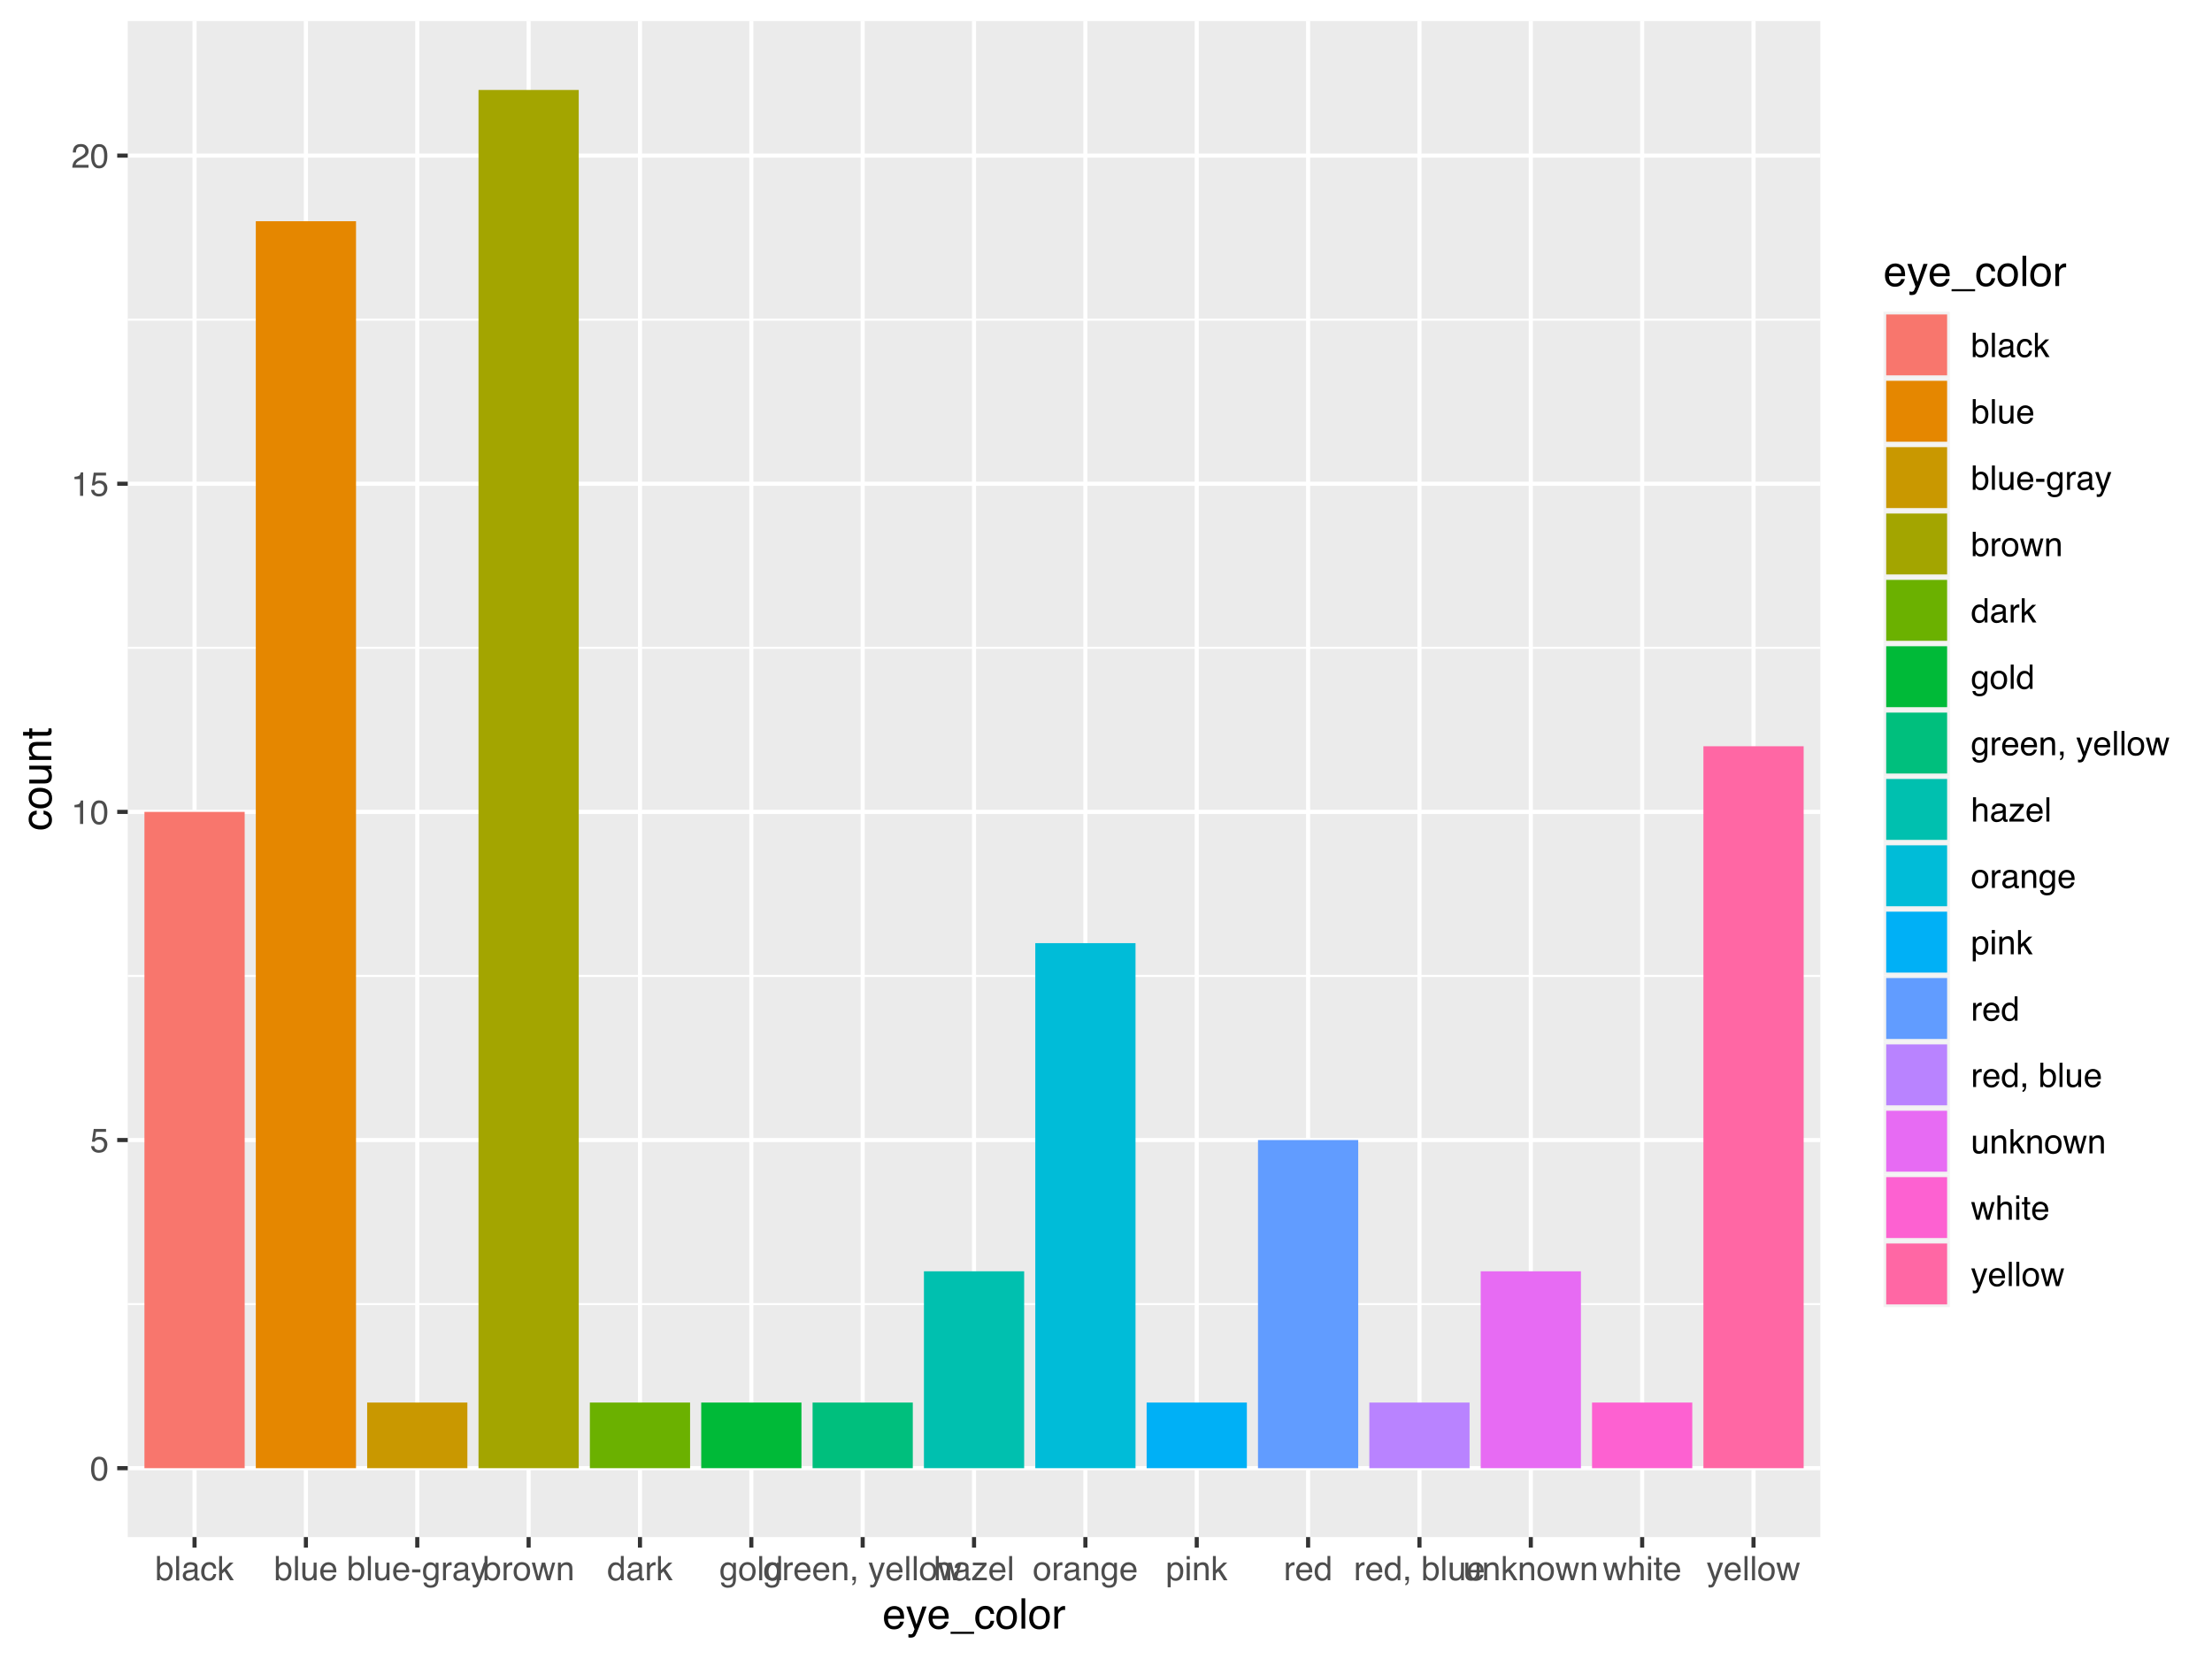
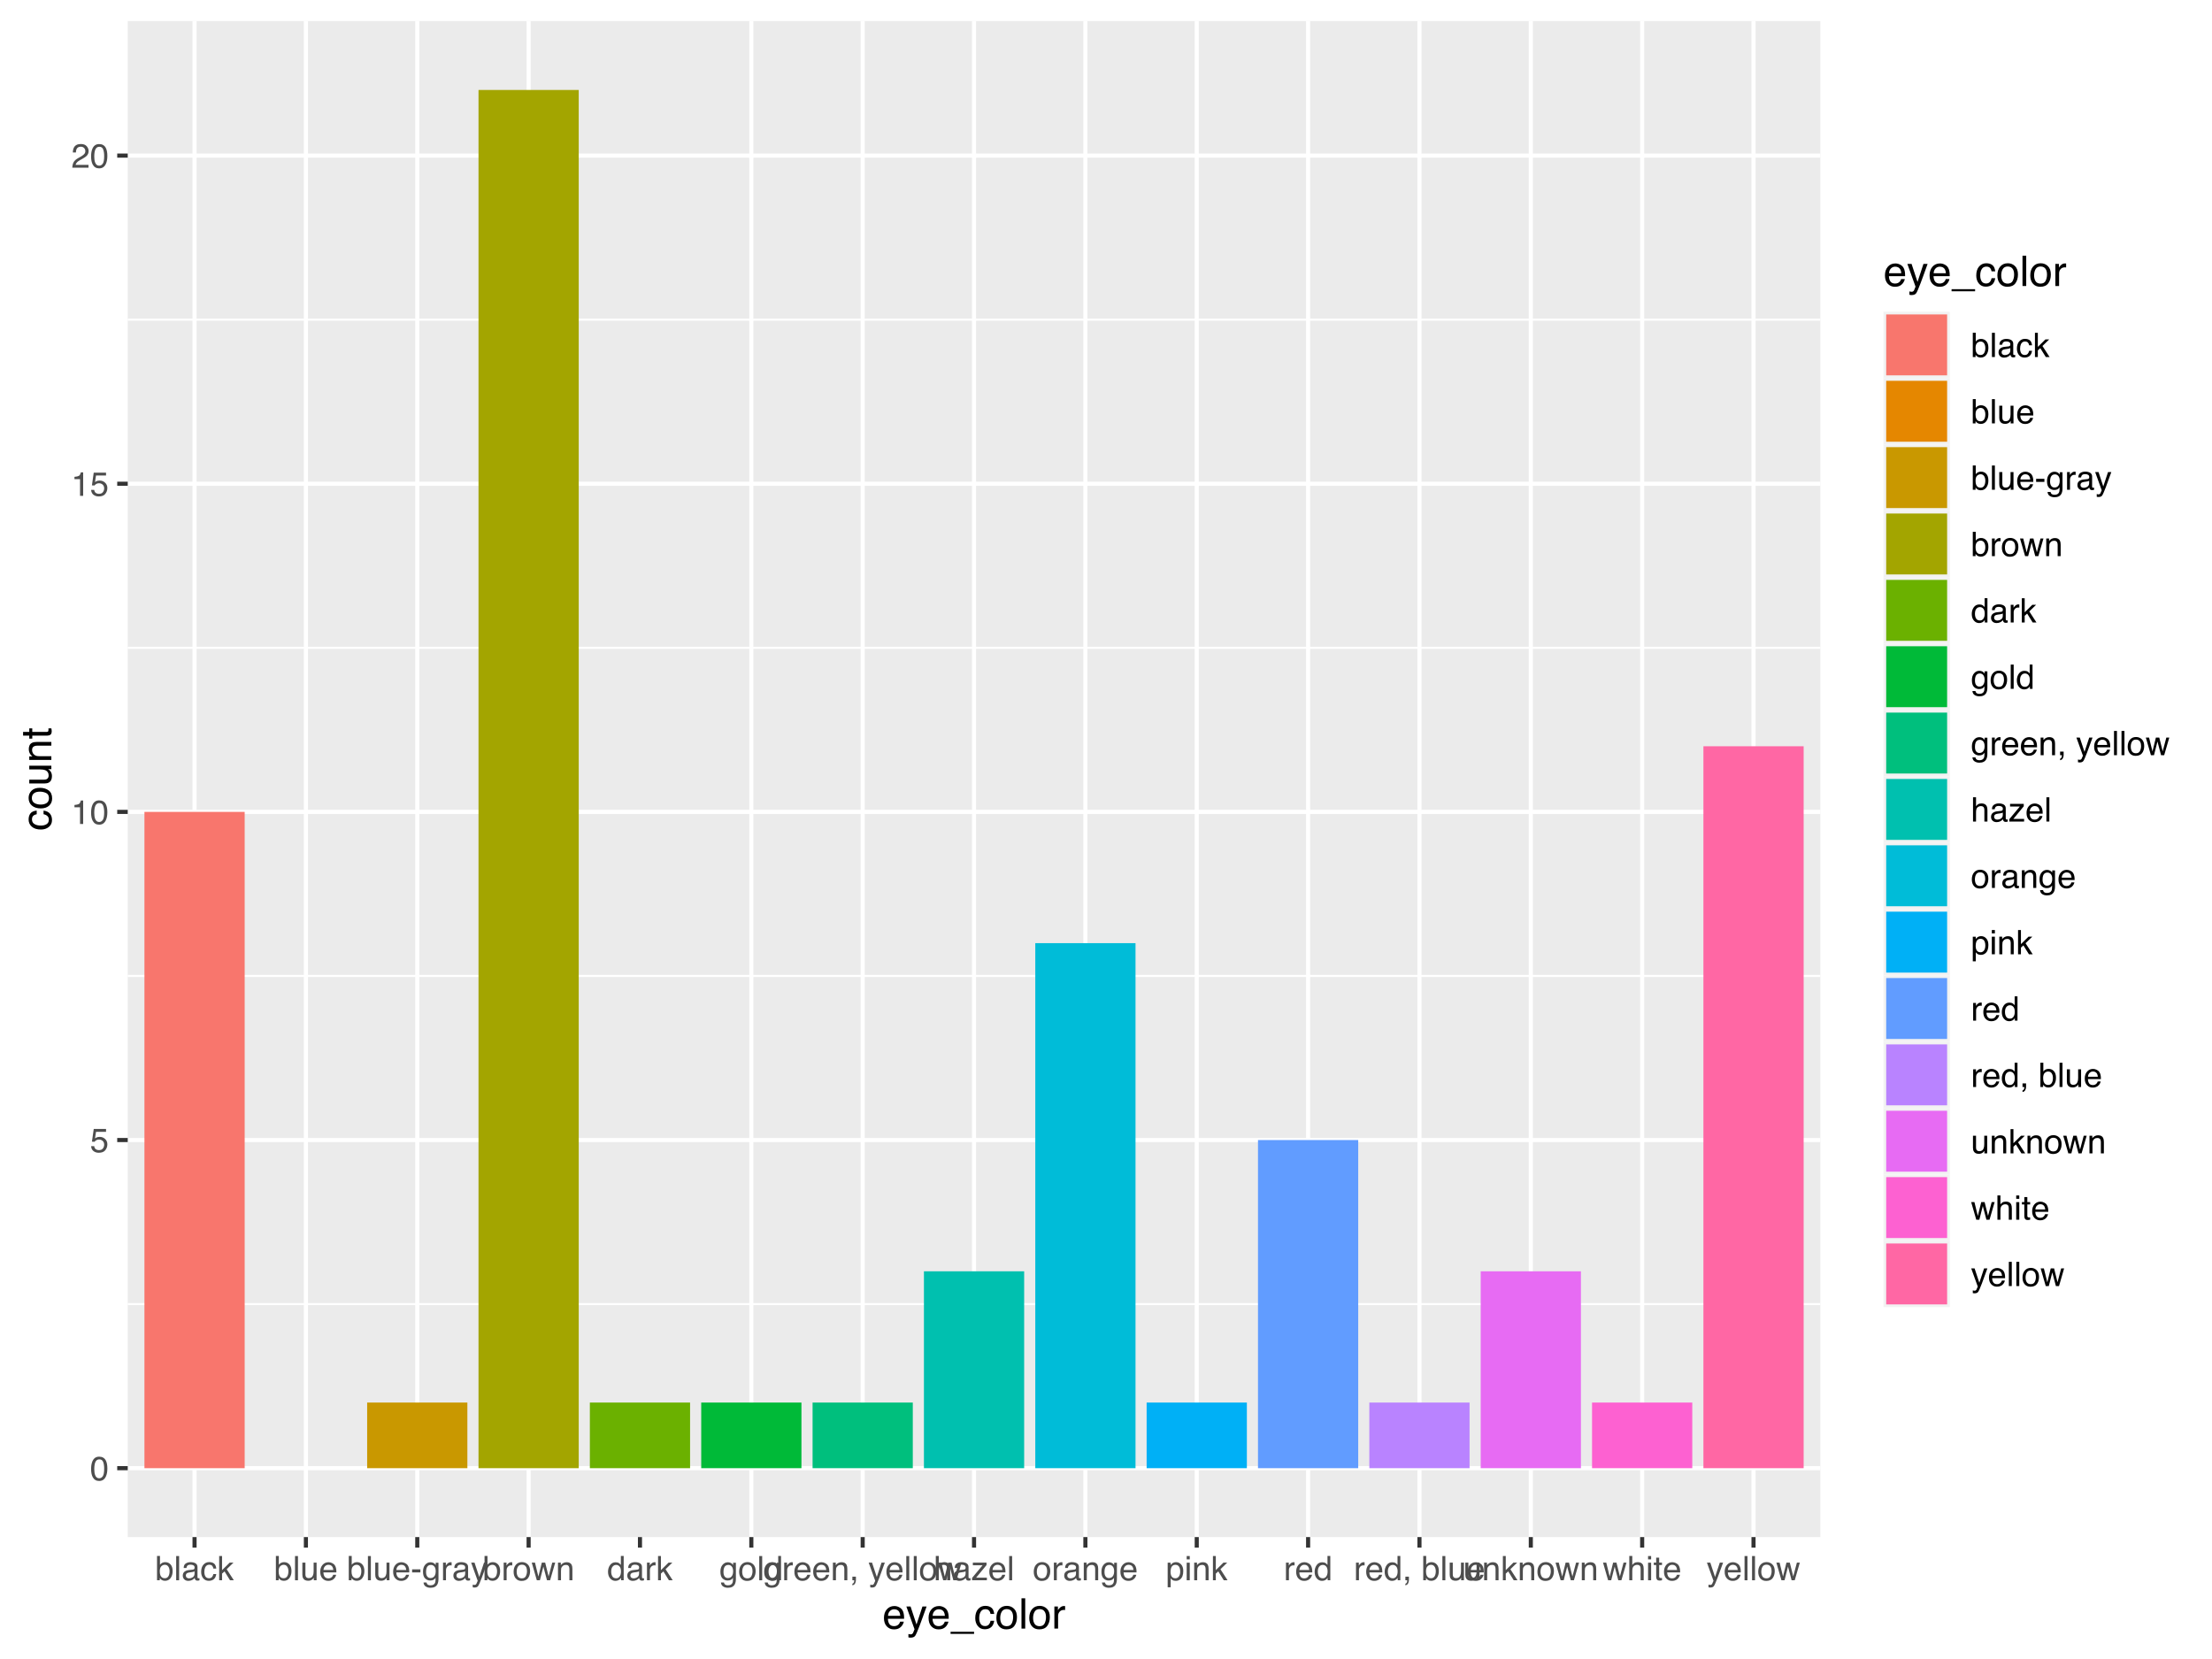
<svg xmlns="http://www.w3.org/2000/svg" xmlns:xlink="http://www.w3.org/1999/xlink" width="576pt" height="432pt" viewBox="0 0 576 432" version="1.1">
  <defs>
    <g>
      <symbol overflow="visible" id="glyph0-0">
        <path style="stroke:none;" d="M 0.281 0 L 0.281 -6.312 L 5.297 -6.312 L 5.297 0 Z M 4.5 -0.797 L 4.5 -5.516 L 1.078 -5.516 L 1.078 -0.797 Z M 4.5 -0.797 " />
      </symbol>
      <symbol overflow="visible" id="glyph0-1">
-         <path style="stroke:none;" d="M 2.375 -6.156 C 3.176 -6.156 3.754 -5.828 4.109 -5.172 C 4.379 -4.66 4.516 -3.961 4.516 -3.078 C 4.516 -2.242 4.391 -1.555 4.141 -1.016 C 3.785 -0.223 3.195 0.172 2.375 0.172 C 1.633 0.172 1.082 -0.148 0.719 -0.797 C 0.426 -1.328 0.281 -2.047 0.281 -2.953 C 0.281 -3.648 0.367 -4.25 0.547 -4.75 C 0.879 -5.688 1.488 -6.156 2.375 -6.156 Z M 2.375 -0.531 C 2.77 -0.531 3.086 -0.707 3.328 -1.062 C 3.566 -1.426 3.688 -2.086 3.688 -3.047 C 3.688 -3.754 3.598 -4.332 3.422 -4.781 C 3.254 -5.227 2.922 -5.453 2.422 -5.453 C 1.973 -5.453 1.641 -5.238 1.422 -4.812 C 1.211 -4.383 1.109 -3.754 1.109 -2.922 C 1.109 -2.297 1.176 -1.789 1.312 -1.406 C 1.52 -0.82 1.875 -0.531 2.375 -0.531 Z M 2.375 -0.531 " />
+         <path style="stroke:none;" d="M 2.375 -6.156 C 3.176 -6.156 3.754 -5.828 4.109 -5.172 C 4.379 -4.66 4.516 -3.961 4.516 -3.078 C 4.516 -2.242 4.391 -1.555 4.141 -1.016 C 3.785 -0.223 3.195 0.172 2.375 0.172 C 1.633 0.172 1.082 -0.148 0.719 -0.797 C 0.426 -1.328 0.281 -2.047 0.281 -2.953 C 0.281 -3.648 0.367 -4.25 0.547 -4.75 C 0.879 -5.688 1.488 -6.156 2.375 -6.156 Z M 2.375 -0.531 C 2.77 -0.531 3.086 -0.707 3.328 -1.062 C 3.566 -1.426 3.688 -2.086 3.688 -3.047 C 3.688 -3.754 3.598 -4.332 3.422 -4.781 C 3.254 -5.227 2.922 -5.453 2.422 -5.453 C 1.973 -5.453 1.641 -5.238 1.422 -4.812 C 1.211 -4.383 1.109 -3.754 1.109 -2.922 C 1.109 -2.297 1.176 -1.789 1.312 -1.406 C 1.52 -0.82 1.875 -0.531 2.375 -0.531 Z " />
      </symbol>
      <symbol overflow="visible" id="glyph0-2">
        <path style="stroke:none;" d="M 1.094 -1.562 C 1.133 -1.125 1.336 -0.82 1.703 -0.656 C 1.879 -0.57 2.094 -0.531 2.344 -0.531 C 2.801 -0.531 3.141 -0.676 3.359 -0.969 C 3.578 -1.258 3.688 -1.582 3.688 -1.938 C 3.688 -2.363 3.555 -2.691 3.297 -2.922 C 3.035 -3.16 2.719 -3.281 2.344 -3.281 C 2.082 -3.281 1.852 -3.227 1.656 -3.125 C 1.469 -3.02 1.305 -2.879 1.172 -2.703 L 0.5 -2.734 L 0.969 -6.047 L 4.172 -6.047 L 4.172 -5.297 L 1.562 -5.297 L 1.297 -3.594 C 1.43 -3.695 1.566 -3.773 1.703 -3.828 C 1.93 -3.93 2.195 -3.984 2.5 -3.984 C 3.062 -3.984 3.535 -3.801 3.922 -3.438 C 4.316 -3.07 4.516 -2.609 4.516 -2.047 C 4.516 -1.461 4.332 -0.945 3.969 -0.5 C 3.613 -0.062 3.047 0.156 2.266 0.156 C 1.754 0.156 1.305 0.016 0.922 -0.266 C 0.547 -0.547 0.332 -0.977 0.281 -1.562 Z M 1.094 -1.562 " />
      </symbol>
      <symbol overflow="visible" id="glyph0-3">
        <path style="stroke:none;" d="M 0.844 -4.359 L 0.844 -4.953 C 1.395 -5.004 1.781 -5.094 2 -5.219 C 2.227 -5.344 2.395 -5.645 2.5 -6.125 L 3.109 -6.125 L 3.109 0 L 2.297 0 L 2.297 -4.359 Z M 0.844 -4.359 " />
      </symbol>
      <symbol overflow="visible" id="glyph0-4">
        <path style="stroke:none;" d="M 0.281 0 C 0.301 -0.531 0.406 -0.988 0.594 -1.375 C 0.789 -1.77 1.164 -2.129 1.719 -2.453 L 2.547 -2.922 C 2.91 -3.141 3.164 -3.328 3.312 -3.484 C 3.551 -3.711 3.672 -3.984 3.672 -4.297 C 3.672 -4.648 3.562 -4.93 3.344 -5.141 C 3.133 -5.359 2.848 -5.469 2.484 -5.469 C 1.961 -5.469 1.598 -5.266 1.391 -4.859 C 1.285 -4.648 1.227 -4.352 1.219 -3.969 L 0.422 -3.969 C 0.43 -4.5 0.531 -4.938 0.719 -5.281 C 1.051 -5.875 1.645 -6.172 2.5 -6.172 C 3.195 -6.172 3.707 -5.977 4.031 -5.594 C 4.363 -5.219 4.531 -4.797 4.531 -4.328 C 4.531 -3.836 4.352 -3.414 4 -3.062 C 3.801 -2.863 3.441 -2.617 2.922 -2.328 L 2.344 -2 C 2.062 -1.844 1.836 -1.695 1.672 -1.562 C 1.391 -1.312 1.211 -1.035 1.141 -0.734 L 4.5 -0.734 L 4.5 0 Z M 0.281 0 " />
      </symbol>
      <symbol overflow="visible" id="glyph0-5">
        <path style="stroke:none;" d="M 0.5 -6.328 L 1.266 -6.328 L 1.266 -4.047 C 1.43 -4.266 1.629 -4.43 1.859 -4.547 C 2.098 -4.66 2.352 -4.719 2.625 -4.719 C 3.195 -4.719 3.66 -4.52 4.016 -4.125 C 4.379 -3.738 4.562 -3.16 4.562 -2.391 C 4.562 -1.66 4.383 -1.055 4.031 -0.578 C 3.676 -0.098 3.188 0.141 2.562 0.141 C 2.219 0.141 1.922 0.055 1.672 -0.109 C 1.535 -0.203 1.383 -0.363 1.219 -0.594 L 1.219 0 L 0.5 0 Z M 2.516 -0.531 C 2.93 -0.531 3.242 -0.695 3.453 -1.031 C 3.66 -1.363 3.766 -1.801 3.766 -2.344 C 3.766 -2.832 3.66 -3.234 3.453 -3.547 C 3.242 -3.867 2.938 -4.031 2.531 -4.031 C 2.188 -4.031 1.879 -3.898 1.609 -3.641 C 1.348 -3.379 1.219 -2.945 1.219 -2.344 C 1.219 -1.914 1.27 -1.566 1.375 -1.297 C 1.582 -0.785 1.961 -0.531 2.516 -0.531 Z M 2.516 -0.531 " />
      </symbol>
      <symbol overflow="visible" id="glyph0-6">
        <path style="stroke:none;" d="M 0.594 -6.312 L 1.359 -6.312 L 1.359 0 L 0.594 0 Z M 0.594 -6.312 " />
      </symbol>
      <symbol overflow="visible" id="glyph0-7">
        <path style="stroke:none;" d="M 1.156 -1.219 C 1.156 -1 1.238 -0.82 1.406 -0.688 C 1.57 -0.562 1.766 -0.5 1.984 -0.5 C 2.254 -0.5 2.52 -0.562 2.781 -0.688 C 3.207 -0.895 3.422 -1.238 3.422 -1.719 L 3.422 -2.344 C 3.328 -2.281 3.203 -2.227 3.047 -2.188 C 2.898 -2.145 2.754 -2.117 2.609 -2.109 L 2.141 -2.047 C 1.867 -2.004 1.66 -1.945 1.516 -1.875 C 1.273 -1.738 1.156 -1.52 1.156 -1.219 Z M 3.031 -2.781 C 3.207 -2.812 3.328 -2.891 3.391 -3.016 C 3.422 -3.078 3.438 -3.176 3.438 -3.312 C 3.438 -3.57 3.344 -3.758 3.156 -3.875 C 2.969 -4 2.703 -4.062 2.359 -4.062 C 1.953 -4.062 1.664 -3.953 1.5 -3.734 C 1.406 -3.609 1.344 -3.43 1.312 -3.203 L 0.594 -3.203 C 0.602 -3.766 0.785 -4.156 1.141 -4.375 C 1.492 -4.602 1.906 -4.719 2.375 -4.719 C 2.914 -4.719 3.352 -4.613 3.688 -4.406 C 4.02 -4.195 4.188 -3.875 4.188 -3.438 L 4.188 -0.797 C 4.188 -0.711 4.203 -0.645 4.234 -0.594 C 4.273 -0.551 4.348 -0.531 4.453 -0.531 C 4.484 -0.531 4.52 -0.531 4.562 -0.531 C 4.602 -0.531 4.648 -0.535 4.703 -0.547 L 4.703 0.016 C 4.578 0.055 4.484 0.078 4.422 0.078 C 4.359 0.086 4.273 0.094 4.172 0.094 C 3.898 0.094 3.707 0 3.594 -0.188 C 3.531 -0.281 3.484 -0.422 3.453 -0.609 C 3.297 -0.398 3.07 -0.219 2.781 -0.062 C 2.488 0.082 2.16 0.156 1.797 0.156 C 1.367 0.156 1.02 0.023 0.75 -0.234 C 0.488 -0.492 0.359 -0.816 0.359 -1.203 C 0.359 -1.629 0.488 -1.957 0.75 -2.188 C 1.02 -2.426 1.367 -2.578 1.797 -2.641 Z M 2.391 -4.719 Z M 2.391 -4.719 " />
      </symbol>
      <symbol overflow="visible" id="glyph0-8">
        <path style="stroke:none;" d="M 2.344 -4.734 C 2.863 -4.734 3.285 -4.609 3.609 -4.359 C 3.93 -4.109 4.125 -3.672 4.188 -3.047 L 3.438 -3.047 C 3.395 -3.336 3.289 -3.578 3.125 -3.766 C 2.957 -3.953 2.695 -4.047 2.344 -4.047 C 1.852 -4.047 1.5 -3.801 1.281 -3.312 C 1.145 -3.008 1.078 -2.629 1.078 -2.172 C 1.078 -1.703 1.172 -1.312 1.359 -1 C 1.555 -0.688 1.867 -0.531 2.297 -0.531 C 2.609 -0.531 2.859 -0.625 3.047 -0.812 C 3.234 -1.008 3.363 -1.281 3.438 -1.625 L 4.188 -1.625 C 4.102 -1.02 3.891 -0.57 3.547 -0.281 C 3.203 0 2.766 0.141 2.234 0.141 C 1.629 0.141 1.145 -0.078 0.781 -0.516 C 0.426 -0.961 0.25 -1.516 0.25 -2.172 C 0.25 -2.984 0.445 -3.613 0.844 -4.062 C 1.238 -4.508 1.738 -4.734 2.344 -4.734 Z M 2.219 -4.719 Z M 2.219 -4.719 " />
      </symbol>
      <symbol overflow="visible" id="glyph0-9">
        <path style="stroke:none;" d="M 0.547 -6.312 L 1.297 -6.312 L 1.297 -2.641 L 3.281 -4.594 L 4.266 -4.594 L 2.5 -2.875 L 4.359 0 L 3.375 0 L 1.938 -2.312 L 1.297 -1.734 L 1.297 0 L 0.547 0 Z M 0.547 -6.312 " />
      </symbol>
      <symbol overflow="visible" id="glyph0-10">
        <path style="stroke:none;" d="M 1.344 -4.594 L 1.344 -1.547 C 1.344 -1.305 1.379 -1.113 1.453 -0.969 C 1.586 -0.695 1.844 -0.562 2.219 -0.562 C 2.758 -0.562 3.125 -0.801 3.312 -1.281 C 3.426 -1.539 3.484 -1.895 3.484 -2.344 L 3.484 -4.594 L 4.25 -4.594 L 4.25 0 L 3.516 0 L 3.531 -0.672 C 3.426 -0.504 3.301 -0.359 3.156 -0.234 C 2.863 0.004 2.504 0.125 2.078 0.125 C 1.422 0.125 0.977 -0.094 0.75 -0.531 C 0.613 -0.77 0.547 -1.082 0.547 -1.469 L 0.547 -4.594 Z M 2.406 -4.719 Z M 2.406 -4.719 " />
      </symbol>
      <symbol overflow="visible" id="glyph0-11">
        <path style="stroke:none;" d="M 2.484 -4.703 C 2.805 -4.703 3.117 -4.625 3.422 -4.469 C 3.734 -4.32 3.969 -4.125 4.125 -3.875 C 4.281 -3.645 4.383 -3.375 4.438 -3.062 C 4.488 -2.852 4.516 -2.516 4.516 -2.047 L 1.141 -2.047 C 1.148 -1.586 1.258 -1.211 1.469 -0.922 C 1.676 -0.641 1.992 -0.5 2.422 -0.5 C 2.828 -0.5 3.148 -0.633 3.391 -0.906 C 3.523 -1.062 3.625 -1.238 3.688 -1.438 L 4.453 -1.438 C 4.43 -1.27 4.363 -1.082 4.25 -0.875 C 4.133 -0.664 4.004 -0.5 3.859 -0.375 C 3.629 -0.145 3.344 0.008 3 0.094 C 2.812 0.133 2.598 0.156 2.359 0.156 C 1.785 0.156 1.301 -0.051 0.906 -0.469 C 0.508 -0.883 0.312 -1.469 0.312 -2.219 C 0.312 -2.945 0.508 -3.539 0.906 -4 C 1.312 -4.469 1.836 -4.703 2.484 -4.703 Z M 3.719 -2.672 C 3.688 -3.004 3.613 -3.27 3.5 -3.469 C 3.281 -3.844 2.926 -4.031 2.438 -4.031 C 2.082 -4.031 1.785 -3.898 1.547 -3.641 C 1.305 -3.391 1.176 -3.066 1.156 -2.672 Z M 2.406 -4.719 Z M 2.406 -4.719 " />
      </symbol>
      <symbol overflow="visible" id="glyph0-12">
        <path style="stroke:none;" d="M 0.359 -2.844 L 2.516 -2.844 L 2.516 -2.047 L 0.359 -2.047 Z M 0.359 -2.844 " />
      </symbol>
      <symbol overflow="visible" id="glyph0-13">
        <path style="stroke:none;" d="M 2.188 -4.688 C 2.551 -4.688 2.867 -4.598 3.141 -4.422 C 3.285 -4.316 3.43 -4.172 3.578 -3.984 L 3.578 -4.562 L 4.297 -4.562 L 4.297 -0.375 C 4.297 0.207 4.207 0.672 4.031 1.016 C 3.719 1.641 3.113 1.953 2.219 1.953 C 1.727 1.953 1.312 1.836 0.969 1.609 C 0.633 1.391 0.445 1.047 0.406 0.578 L 1.188 0.578 C 1.227 0.773 1.301 0.93 1.406 1.047 C 1.582 1.223 1.859 1.312 2.234 1.312 C 2.828 1.312 3.219 1.098 3.406 0.672 C 3.508 0.43 3.555 -0.004 3.547 -0.641 C 3.391 -0.398 3.203 -0.223 2.984 -0.109 C 2.773 0.004 2.488 0.062 2.125 0.062 C 1.633 0.062 1.203 -0.113 0.828 -0.469 C 0.453 -0.82 0.266 -1.41 0.266 -2.234 C 0.266 -3.004 0.453 -3.602 0.828 -4.031 C 1.203 -4.469 1.656 -4.688 2.188 -4.688 Z M 3.578 -2.312 C 3.578 -2.883 3.457 -3.305 3.219 -3.578 C 2.988 -3.859 2.691 -4 2.328 -4 C 1.785 -4 1.414 -3.742 1.219 -3.234 C 1.113 -2.961 1.062 -2.609 1.062 -2.172 C 1.062 -1.648 1.164 -1.254 1.375 -0.984 C 1.582 -0.711 1.863 -0.578 2.219 -0.578 C 2.77 -0.578 3.16 -0.828 3.391 -1.328 C 3.516 -1.609 3.578 -1.938 3.578 -2.312 Z M 2.281 -4.719 Z M 2.281 -4.719 " />
      </symbol>
      <symbol overflow="visible" id="glyph0-14">
        <path style="stroke:none;" d="M 0.594 -4.594 L 1.328 -4.594 L 1.328 -3.812 C 1.379 -3.957 1.523 -4.141 1.766 -4.359 C 2.004 -4.586 2.273 -4.703 2.578 -4.703 C 2.586 -4.703 2.609 -4.695 2.641 -4.688 C 2.68 -4.688 2.742 -4.688 2.828 -4.688 L 2.828 -3.859 C 2.773 -3.867 2.727 -3.875 2.688 -3.875 C 2.656 -3.883 2.617 -3.891 2.578 -3.891 C 2.18 -3.891 1.879 -3.766 1.672 -3.516 C 1.461 -3.266 1.359 -2.973 1.359 -2.641 L 1.359 0 L 0.594 0 Z M 0.594 -4.594 " />
      </symbol>
      <symbol overflow="visible" id="glyph0-15">
        <path style="stroke:none;" d="M 3.438 -4.594 L 4.297 -4.594 C 4.18 -4.301 3.938 -3.629 3.562 -2.578 C 3.289 -1.785 3.055 -1.145 2.859 -0.656 C 2.41 0.52 2.094 1.238 1.906 1.5 C 1.727 1.758 1.414 1.891 0.969 1.891 C 0.863 1.891 0.781 1.883 0.719 1.875 C 0.664 1.863 0.594 1.848 0.5 1.828 L 0.5 1.125 C 0.633 1.156 0.734 1.176 0.797 1.188 C 0.859 1.195 0.91 1.203 0.953 1.203 C 1.098 1.203 1.203 1.176 1.266 1.125 C 1.336 1.082 1.395 1.023 1.438 0.953 C 1.457 0.93 1.508 0.812 1.594 0.594 C 1.688 0.383 1.754 0.234 1.797 0.141 L 0.094 -4.594 L 0.969 -4.594 L 2.203 -0.859 Z M 2.188 -4.719 Z M 2.188 -4.719 " />
      </symbol>
      <symbol overflow="visible" id="glyph0-16">
        <path style="stroke:none;" d="M 2.391 -0.5 C 2.898 -0.5 3.25 -0.691 3.438 -1.078 C 3.633 -1.461 3.734 -1.895 3.734 -2.375 C 3.734 -2.801 3.664 -3.148 3.531 -3.422 C 3.312 -3.848 2.938 -4.062 2.406 -4.062 C 1.926 -4.062 1.578 -3.879 1.359 -3.516 C 1.148 -3.16 1.047 -2.727 1.047 -2.219 C 1.047 -1.727 1.148 -1.316 1.359 -0.984 C 1.578 -0.66 1.922 -0.5 2.391 -0.5 Z M 2.422 -4.734 C 3.016 -4.734 3.516 -4.535 3.922 -4.141 C 4.336 -3.742 4.547 -3.16 4.547 -2.391 C 4.547 -1.648 4.363 -1.035 4 -0.547 C 3.633 -0.066 3.07 0.172 2.312 0.172 C 1.688 0.172 1.188 -0.039 0.812 -0.469 C 0.438 -0.895 0.25 -1.473 0.25 -2.203 C 0.25 -2.973 0.445 -3.586 0.844 -4.047 C 1.238 -4.504 1.766 -4.734 2.422 -4.734 Z M 2.391 -4.719 Z M 2.391 -4.719 " />
      </symbol>
      <symbol overflow="visible" id="glyph0-17">
        <path style="stroke:none;" d="M 0.922 -4.594 L 1.812 -0.969 L 2.703 -4.594 L 3.578 -4.594 L 4.469 -1 L 5.422 -4.594 L 6.188 -4.594 L 4.859 0 L 4.047 0 L 3.109 -3.562 L 2.203 0 L 1.406 0 L 0.078 -4.594 Z M 0.922 -4.594 " />
      </symbol>
      <symbol overflow="visible" id="glyph0-18">
        <path style="stroke:none;" d="M 0.562 -4.594 L 1.297 -4.594 L 1.297 -3.953 C 1.516 -4.211 1.742 -4.398 1.984 -4.516 C 2.234 -4.641 2.508 -4.703 2.812 -4.703 C 3.457 -4.703 3.895 -4.473 4.125 -4.016 C 4.25 -3.766 4.312 -3.41 4.312 -2.953 L 4.312 0 L 3.531 0 L 3.531 -2.906 C 3.531 -3.176 3.488 -3.398 3.406 -3.578 C 3.27 -3.859 3.02 -4 2.656 -4 C 2.477 -4 2.328 -3.984 2.203 -3.953 C 1.992 -3.891 1.812 -3.766 1.656 -3.578 C 1.52 -3.422 1.43 -3.258 1.391 -3.094 C 1.359 -2.938 1.344 -2.707 1.344 -2.406 L 1.344 0 L 0.562 0 Z M 2.391 -4.719 Z M 2.391 -4.719 " />
      </symbol>
      <symbol overflow="visible" id="glyph0-19">
        <path style="stroke:none;" d="M 1.062 -2.25 C 1.062 -1.75 1.164 -1.332 1.375 -1 C 1.582 -0.676 1.914 -0.516 2.375 -0.516 C 2.727 -0.516 3.02 -0.664 3.25 -0.969 C 3.488 -1.281 3.609 -1.723 3.609 -2.297 C 3.609 -2.879 3.488 -3.305 3.25 -3.578 C 3.008 -3.859 2.711 -4 2.359 -4 C 1.973 -4 1.66 -3.848 1.422 -3.547 C 1.18 -3.254 1.062 -2.82 1.062 -2.25 Z M 2.219 -4.688 C 2.57 -4.688 2.867 -4.609 3.109 -4.453 C 3.242 -4.367 3.398 -4.219 3.578 -4 L 3.578 -6.328 L 4.312 -6.328 L 4.312 0 L 3.625 0 L 3.625 -0.641 C 3.438 -0.359 3.219 -0.156 2.969 -0.031 C 2.727 0.094 2.453 0.156 2.141 0.156 C 1.617 0.156 1.172 -0.055 0.797 -0.484 C 0.422 -0.91 0.234 -1.484 0.234 -2.203 C 0.234 -2.867 0.406 -3.445 0.75 -3.938 C 1.094 -4.438 1.582 -4.688 2.219 -4.688 Z M 2.219 -4.688 " />
      </symbol>
      <symbol overflow="visible" id="glyph0-20">
        <path style="stroke:none;" d="M 0.734 0.891 C 0.93 0.859 1.066 0.723 1.141 0.484 C 1.191 0.348 1.219 0.223 1.219 0.109 C 1.219 0.086 1.211 0.066 1.203 0.047 C 1.203 0.035 1.203 0.02 1.203 0 L 0.734 0 L 0.734 -0.938 L 1.656 -0.938 L 1.656 -0.062 C 1.656 0.27 1.582 0.566 1.438 0.828 C 1.301 1.086 1.066 1.25 0.734 1.312 Z M 0.734 0.891 " />
      </symbol>
      <symbol overflow="visible" id="glyph0-21">
        <path style="stroke:none;" d="" />
      </symbol>
      <symbol overflow="visible" id="glyph0-22">
        <path style="stroke:none;" d="M 0.562 -6.328 L 1.344 -6.328 L 1.344 -3.984 C 1.52 -4.211 1.68 -4.375 1.828 -4.469 C 2.078 -4.633 2.391 -4.719 2.766 -4.719 C 3.43 -4.719 3.883 -4.484 4.125 -4.016 C 4.25 -3.754 4.312 -3.398 4.312 -2.953 L 4.312 0 L 3.516 0 L 3.516 -2.906 C 3.516 -3.238 3.473 -3.484 3.391 -3.641 C 3.254 -3.891 2.992 -4.016 2.609 -4.016 C 2.285 -4.016 1.992 -3.906 1.734 -3.688 C 1.473 -3.469 1.344 -3.051 1.344 -2.438 L 1.344 0 L 0.562 0 Z M 0.562 -6.328 " />
      </symbol>
      <symbol overflow="visible" id="glyph0-23">
        <path style="stroke:none;" d="M 0.219 -0.609 L 2.953 -3.906 L 0.422 -3.906 L 0.422 -4.594 L 3.984 -4.594 L 3.984 -3.969 L 1.281 -0.688 L 4.078 -0.688 L 4.078 0 L 0.219 0 Z M 2.219 -4.719 Z M 2.219 -4.719 " />
      </symbol>
      <symbol overflow="visible" id="glyph0-24">
        <path style="stroke:none;" d="M 2.516 -0.516 C 2.867 -0.516 3.164 -0.664 3.406 -0.969 C 3.645 -1.27 3.766 -1.723 3.766 -2.328 C 3.766 -2.691 3.711 -3.004 3.609 -3.266 C 3.41 -3.773 3.047 -4.031 2.516 -4.031 C 1.973 -4.031 1.602 -3.766 1.406 -3.234 C 1.301 -2.941 1.25 -2.578 1.25 -2.141 C 1.25 -1.785 1.301 -1.484 1.406 -1.234 C 1.602 -0.754 1.973 -0.516 2.516 -0.516 Z M 0.5 -4.578 L 1.266 -4.578 L 1.266 -3.969 C 1.41 -4.176 1.578 -4.336 1.766 -4.453 C 2.023 -4.629 2.332 -4.719 2.688 -4.719 C 3.207 -4.719 3.648 -4.516 4.016 -4.109 C 4.379 -3.711 4.562 -3.145 4.562 -2.406 C 4.562 -1.395 4.297 -0.676 3.766 -0.25 C 3.43 0.02 3.047 0.156 2.609 0.156 C 2.266 0.156 1.973 0.078 1.734 -0.078 C 1.598 -0.16 1.445 -0.305 1.281 -0.516 L 1.281 1.828 L 0.5 1.828 Z M 0.5 -4.578 " />
      </symbol>
      <symbol overflow="visible" id="glyph0-25">
        <path style="stroke:none;" d="M 0.562 -4.578 L 1.359 -4.578 L 1.359 0 L 0.562 0 Z M 0.562 -6.312 L 1.359 -6.312 L 1.359 -5.438 L 0.562 -5.438 Z M 0.562 -6.312 " />
      </symbol>
      <symbol overflow="visible" id="glyph0-26">
        <path style="stroke:none;" d="M 0.719 -5.891 L 1.5 -5.891 L 1.5 -4.594 L 2.234 -4.594 L 2.234 -3.969 L 1.5 -3.969 L 1.5 -0.969 C 1.5 -0.801 1.555 -0.691 1.672 -0.641 C 1.723 -0.609 1.82 -0.594 1.969 -0.594 C 2 -0.594 2.035 -0.594 2.078 -0.594 C 2.129 -0.594 2.18 -0.598 2.234 -0.609 L 2.234 0 C 2.148 0.02 2.055 0.035 1.953 0.047 C 1.859 0.066 1.758 0.078 1.656 0.078 C 1.289 0.078 1.039 -0.016 0.906 -0.203 C 0.781 -0.391 0.719 -0.629 0.719 -0.922 L 0.719 -3.969 L 0.094 -3.969 L 0.094 -4.594 L 0.719 -4.594 Z M 0.719 -5.891 " />
      </symbol>
      <symbol overflow="visible" id="glyph1-0">
        <path style="stroke:none;" d="M 0.359 0 L 0.359 -7.891 L 6.625 -7.891 L 6.625 0 Z M 5.625 -0.984 L 5.625 -6.906 L 1.344 -6.906 L 1.344 -0.984 Z M 5.625 -0.984 " />
      </symbol>
      <symbol overflow="visible" id="glyph1-1">
        <path style="stroke:none;" d="M 3.109 -5.875 C 3.516 -5.875 3.906 -5.781 4.281 -5.594 C 4.664 -5.406 4.961 -5.156 5.172 -4.844 C 5.359 -4.562 5.484 -4.223 5.547 -3.828 C 5.609 -3.566 5.641 -3.145 5.641 -2.562 L 1.422 -2.562 C 1.441 -1.977 1.578 -1.508 1.828 -1.156 C 2.086 -0.812 2.488 -0.641 3.031 -0.641 C 3.539 -0.641 3.945 -0.805 4.25 -1.141 C 4.414 -1.328 4.535 -1.551 4.609 -1.812 L 5.562 -1.812 C 5.531 -1.594 5.441 -1.352 5.297 -1.094 C 5.16 -0.832 5.004 -0.625 4.828 -0.469 C 4.535 -0.176 4.176 0.02 3.75 0.125 C 3.508 0.176 3.242 0.203 2.953 0.203 C 2.234 0.203 1.625 -0.055 1.125 -0.578 C 0.633 -1.098 0.391 -1.828 0.391 -2.766 C 0.391 -3.691 0.641 -4.441 1.141 -5.016 C 1.641 -5.586 2.297 -5.875 3.109 -5.875 Z M 4.641 -3.328 C 4.609 -3.754 4.52 -4.094 4.375 -4.344 C 4.102 -4.801 3.66 -5.031 3.047 -5.031 C 2.598 -5.031 2.223 -4.867 1.922 -4.547 C 1.629 -4.234 1.473 -3.828 1.453 -3.328 Z M 3.016 -5.891 Z M 3.016 -5.891 " />
      </symbol>
      <symbol overflow="visible" id="glyph1-2">
        <path style="stroke:none;" d="M 4.297 -5.75 L 5.375 -5.75 C 5.238 -5.383 4.938 -4.547 4.469 -3.234 C 4.113 -2.242 3.816 -1.438 3.578 -0.812 C 3.023 0.656 2.633 1.551 2.406 1.875 C 2.176 2.195 1.781 2.359 1.219 2.359 C 1.082 2.359 0.977 2.352 0.906 2.344 C 0.832 2.332 0.742 2.312 0.641 2.281 L 0.641 1.406 C 0.805 1.445 0.926 1.473 1 1.484 C 1.07 1.492 1.141 1.5 1.203 1.5 C 1.379 1.5 1.508 1.469 1.594 1.406 C 1.676 1.352 1.75 1.285 1.812 1.203 C 1.82 1.172 1.883 1.02 2 0.75 C 2.113 0.488 2.191 0.297 2.234 0.172 L 0.109 -5.75 L 1.203 -5.75 L 2.75 -1.062 Z M 2.75 -5.891 Z M 2.75 -5.891 " />
      </symbol>
      <symbol overflow="visible" id="glyph1-3">
        <path style="stroke:none;" d="M 0 1.375 L 0 0.828 L 6.125 0.828 L 6.125 1.375 Z M 0 1.375 " />
      </symbol>
      <symbol overflow="visible" id="glyph1-4">
        <path style="stroke:none;" d="M 2.922 -5.922 C 3.578 -5.922 4.109 -5.758 4.516 -5.438 C 4.922 -5.125 5.164 -4.582 5.25 -3.812 L 4.297 -3.812 C 4.242 -4.164 4.113 -4.457 3.906 -4.688 C 3.707 -4.926 3.379 -5.047 2.922 -5.047 C 2.305 -5.047 1.867 -4.75 1.609 -4.156 C 1.43 -3.758 1.344 -3.273 1.344 -2.703 C 1.344 -2.129 1.461 -1.645 1.703 -1.25 C 1.953 -0.852 2.336 -0.656 2.859 -0.656 C 3.266 -0.656 3.582 -0.773 3.812 -1.016 C 4.051 -1.266 4.211 -1.602 4.297 -2.031 L 5.25 -2.031 C 5.133 -1.27 4.863 -0.711 4.438 -0.359 C 4.008 -0.004 3.457 0.172 2.781 0.172 C 2.031 0.172 1.43 -0.102 0.984 -0.656 C 0.535 -1.207 0.312 -1.895 0.312 -2.719 C 0.312 -3.727 0.555 -4.516 1.047 -5.078 C 1.535 -5.641 2.16 -5.922 2.922 -5.922 Z M 2.781 -5.891 Z M 2.781 -5.891 " />
      </symbol>
      <symbol overflow="visible" id="glyph1-5">
        <path style="stroke:none;" d="M 2.984 -0.625 C 3.629 -0.625 4.07 -0.863 4.312 -1.344 C 4.551 -1.832 4.672 -2.375 4.672 -2.969 C 4.672 -3.508 4.582 -3.945 4.406 -4.281 C 4.133 -4.812 3.664 -5.078 3 -5.078 C 2.406 -5.078 1.973 -4.848 1.703 -4.391 C 1.441 -3.941 1.312 -3.398 1.312 -2.766 C 1.312 -2.148 1.441 -1.641 1.703 -1.234 C 1.973 -0.828 2.398 -0.625 2.984 -0.625 Z M 3.031 -5.922 C 3.77 -5.922 4.395 -5.672 4.906 -5.172 C 5.414 -4.68 5.672 -3.957 5.672 -3 C 5.672 -2.07 5.445 -1.305 5 -0.703 C 4.551 -0.098 3.852 0.203 2.906 0.203 C 2.113 0.203 1.484 -0.062 1.016 -0.594 C 0.547 -1.125 0.312 -1.844 0.312 -2.75 C 0.312 -3.719 0.555 -4.488 1.047 -5.062 C 1.535 -5.633 2.195 -5.922 3.031 -5.922 Z M 3 -5.891 Z M 3 -5.891 " />
      </symbol>
      <symbol overflow="visible" id="glyph1-6">
        <path style="stroke:none;" d="M 0.734 -7.891 L 1.703 -7.891 L 1.703 0 L 0.734 0 Z M 0.734 -7.891 " />
      </symbol>
      <symbol overflow="visible" id="glyph1-7">
        <path style="stroke:none;" d="M 0.734 -5.75 L 1.656 -5.75 L 1.656 -4.766 C 1.727 -4.953 1.91 -5.18 2.203 -5.453 C 2.492 -5.734 2.832 -5.875 3.219 -5.875 C 3.238 -5.875 3.27 -5.875 3.312 -5.875 C 3.352 -5.875 3.426 -5.867 3.531 -5.859 L 3.531 -4.828 C 3.477 -4.836 3.426 -4.844 3.375 -4.844 C 3.32 -4.852 3.27 -4.859 3.219 -4.859 C 2.727 -4.859 2.352 -4.703 2.094 -4.391 C 1.832 -4.078 1.703 -3.719 1.703 -3.312 L 1.703 0 L 0.734 0 Z M 0.734 -5.75 " />
      </symbol>
      <symbol overflow="visible" id="glyph2-0">
        <path style="stroke:none;" d="M 0 -0.359 L -7.891 -0.359 L -7.891 -6.625 L 0 -6.625 Z M -0.984 -5.625 L -6.906 -5.625 L -6.906 -1.344 L -0.984 -1.344 Z M -0.984 -5.625 " />
      </symbol>
      <symbol overflow="visible" id="glyph2-1">
        <path style="stroke:none;" d="M -5.922 -2.922 C -5.922 -3.578 -5.758 -4.109 -5.438 -4.516 C -5.125 -4.922 -4.582 -5.164 -3.812 -5.25 L -3.812 -4.297 C -4.164 -4.242 -4.457 -4.113 -4.688 -3.906 C -4.926 -3.707 -5.047 -3.379 -5.047 -2.922 C -5.047 -2.305 -4.75 -1.867 -4.156 -1.609 C -3.758 -1.43 -3.273 -1.344 -2.703 -1.344 C -2.129 -1.344 -1.645 -1.461 -1.25 -1.703 C -0.852 -1.953 -0.656 -2.336 -0.656 -2.859 C -0.656 -3.266 -0.773 -3.582 -1.016 -3.812 C -1.266 -4.051 -1.602 -4.211 -2.031 -4.297 L -2.031 -5.25 C -1.27 -5.133 -0.711 -4.863 -0.359 -4.438 C -0.004 -4.008 0.172 -3.457 0.172 -2.781 C 0.172 -2.031 -0.102 -1.43 -0.656 -0.984 C -1.207 -0.535 -1.895 -0.312 -2.719 -0.312 C -3.727 -0.312 -4.516 -0.555 -5.078 -1.047 C -5.641 -1.535 -5.922 -2.16 -5.922 -2.922 Z M -5.891 -2.781 Z M -5.891 -2.781 " />
      </symbol>
      <symbol overflow="visible" id="glyph2-2">
        <path style="stroke:none;" d="M -0.625 -2.984 C -0.625 -3.629 -0.863 -4.07 -1.344 -4.312 C -1.832 -4.551 -2.375 -4.672 -2.969 -4.672 C -3.508 -4.672 -3.945 -4.582 -4.281 -4.406 C -4.812 -4.133 -5.078 -3.664 -5.078 -3 C -5.078 -2.406 -4.848 -1.973 -4.391 -1.703 C -3.941 -1.441 -3.398 -1.312 -2.766 -1.312 C -2.148 -1.312 -1.641 -1.441 -1.234 -1.703 C -0.828 -1.973 -0.625 -2.398 -0.625 -2.984 Z M -5.922 -3.031 C -5.922 -3.77 -5.672 -4.395 -5.172 -4.906 C -4.68 -5.414 -3.957 -5.672 -3 -5.672 C -2.07 -5.672 -1.305 -5.445 -0.703 -5 C -0.098 -4.551 0.203 -3.852 0.203 -2.906 C 0.203 -2.113 -0.062 -1.484 -0.594 -1.016 C -1.125 -0.547 -1.844 -0.312 -2.75 -0.312 C -3.719 -0.312 -4.488 -0.555 -5.062 -1.047 C -5.633 -1.535 -5.922 -2.195 -5.922 -3.031 Z M -5.891 -3 Z M -5.891 -3 " />
      </symbol>
      <symbol overflow="visible" id="glyph2-3">
        <path style="stroke:none;" d="M -5.75 -1.672 L -1.938 -1.672 C -1.645 -1.672 -1.406 -1.719 -1.219 -1.812 C -0.875 -1.988 -0.703 -2.312 -0.703 -2.781 C -0.703 -3.445 -1 -3.906 -1.594 -4.156 C -1.914 -4.281 -2.359 -4.344 -2.922 -4.344 L -5.75 -4.344 L -5.75 -5.312 L 0 -5.312 L 0 -4.406 L -0.844 -4.422 C -0.625 -4.297 -0.441 -4.141 -0.297 -3.953 C 0.004 -3.578 0.156 -3.129 0.156 -2.609 C 0.156 -1.785 -0.117 -1.223 -0.672 -0.922 C -0.961 -0.766 -1.352 -0.688 -1.844 -0.688 L -5.75 -0.688 Z M -5.891 -3 Z M -5.891 -3 " />
      </symbol>
      <symbol overflow="visible" id="glyph2-4">
        <path style="stroke:none;" d="M -5.75 -0.703 L -5.75 -1.625 L -4.938 -1.625 C -5.27 -1.895 -5.508 -2.18 -5.656 -2.484 C -5.801 -2.797 -5.875 -3.133 -5.875 -3.5 C -5.875 -4.32 -5.594 -4.875 -5.031 -5.156 C -4.719 -5.312 -4.27 -5.391 -3.688 -5.391 L 0 -5.391 L 0 -4.422 L -3.625 -4.422 C -3.977 -4.422 -4.258 -4.367 -4.469 -4.266 C -4.832 -4.086 -5.016 -3.773 -5.016 -3.328 C -5.016 -3.098 -4.988 -2.91 -4.938 -2.766 C -4.863 -2.492 -4.707 -2.258 -4.469 -2.062 C -4.281 -1.906 -4.082 -1.801 -3.875 -1.75 C -3.676 -1.695 -3.391 -1.672 -3.016 -1.672 L 0 -1.672 L 0 -0.703 Z M -5.891 -2.984 Z M -5.891 -2.984 " />
      </symbol>
      <symbol overflow="visible" id="glyph2-5">
        <path style="stroke:none;" d="M -7.359 -0.906 L -7.359 -1.875 L -5.75 -1.875 L -5.75 -2.797 L -4.969 -2.797 L -4.969 -1.875 L -1.203 -1.875 C -1.004 -1.875 -0.875 -1.941 -0.812 -2.078 C -0.77 -2.16 -0.75 -2.285 -0.75 -2.453 C -0.75 -2.504 -0.75 -2.555 -0.75 -2.609 C -0.75 -2.66 -0.754 -2.723 -0.766 -2.797 L 0 -2.797 C 0.031 -2.68 0.051 -2.562 0.062 -2.438 C 0.082 -2.32 0.094 -2.195 0.094 -2.062 C 0.094 -1.613 -0.02 -1.305 -0.25 -1.141 C -0.488 -0.984 -0.789 -0.906 -1.156 -0.906 L -4.969 -0.906 L -4.969 -0.125 L -5.75 -0.125 L -5.75 -0.906 Z M -7.359 -0.906 " />
      </symbol>
    </g>
    <clipPath id="clip1">
      <path d="M 33.262 5.48 L 474.008 5.48 L 474.008 400.258 L 33.262 400.258 Z M 33.262 5.48 " />
    </clipPath>
    <clipPath id="clip2">
      <path d="M 33.262 339 L 474.008 339 L 474.008 340 L 33.262 340 Z M 33.262 339 " />
    </clipPath>
    <clipPath id="clip3">
      <path d="M 33.262 253 L 474.008 253 L 474.008 255 L 33.262 255 Z M 33.262 253 " />
    </clipPath>
    <clipPath id="clip4">
      <path d="M 33.262 168 L 474.008 168 L 474.008 169 L 33.262 169 Z M 33.262 168 " />
    </clipPath>
    <clipPath id="clip5">
      <path d="M 33.262 82 L 474.008 82 L 474.008 84 L 33.262 84 Z M 33.262 82 " />
    </clipPath>
    <clipPath id="clip6">
      <path d="M 33.262 381 L 474.008 381 L 474.008 383 L 33.262 383 Z M 33.262 381 " />
    </clipPath>
    <clipPath id="clip7">
      <path d="M 33.262 296 L 474.008 296 L 474.008 298 L 33.262 298 Z M 33.262 296 " />
    </clipPath>
    <clipPath id="clip8">
      <path d="M 33.262 210 L 474.008 210 L 474.008 212 L 33.262 212 Z M 33.262 210 " />
    </clipPath>
    <clipPath id="clip9">
      <path d="M 33.262 125 L 474.008 125 L 474.008 127 L 33.262 127 Z M 33.262 125 " />
    </clipPath>
    <clipPath id="clip10">
      <path d="M 33.262 39 L 474.008 39 L 474.008 42 L 33.262 42 Z M 33.262 39 " />
    </clipPath>
    <clipPath id="clip11">
      <path d="M 50 5.48 L 52 5.48 L 52 400.258 L 50 400.258 Z M 50 5.48 " />
    </clipPath>
    <clipPath id="clip12">
      <path d="M 79 5.48 L 81 5.48 L 81 400.258 L 79 400.258 Z M 79 5.48 " />
    </clipPath>
    <clipPath id="clip13">
      <path d="M 108 5.48 L 110 5.48 L 110 400.258 L 108 400.258 Z M 108 5.48 " />
    </clipPath>
    <clipPath id="clip14">
      <path d="M 137 5.48 L 139 5.48 L 139 400.258 L 137 400.258 Z M 137 5.48 " />
    </clipPath>
    <clipPath id="clip15">
      <path d="M 166 5.48 L 168 5.48 L 168 400.258 L 166 400.258 Z M 166 5.48 " />
    </clipPath>
    <clipPath id="clip16">
      <path d="M 195 5.48 L 197 5.48 L 197 400.258 L 195 400.258 Z M 195 5.48 " />
    </clipPath>
    <clipPath id="clip17">
      <path d="M 224 5.48 L 226 5.48 L 226 400.258 L 224 400.258 Z M 224 5.48 " />
    </clipPath>
    <clipPath id="clip18">
      <path d="M 253 5.48 L 255 5.48 L 255 400.258 L 253 400.258 Z M 253 5.48 " />
    </clipPath>
    <clipPath id="clip19">
      <path d="M 282 5.48 L 284 5.48 L 284 400.258 L 282 400.258 Z M 282 5.48 " />
    </clipPath>
    <clipPath id="clip20">
      <path d="M 311 5.48 L 313 5.48 L 313 400.258 L 311 400.258 Z M 311 5.48 " />
    </clipPath>
    <clipPath id="clip21">
      <path d="M 340 5.48 L 342 5.48 L 342 400.258 L 340 400.258 Z M 340 5.48 " />
    </clipPath>
    <clipPath id="clip22">
      <path d="M 369 5.48 L 371 5.48 L 371 400.258 L 369 400.258 Z M 369 5.48 " />
    </clipPath>
    <clipPath id="clip23">
      <path d="M 398 5.48 L 400 5.48 L 400 400.258 L 398 400.258 Z M 398 5.48 " />
    </clipPath>
    <clipPath id="clip24">
      <path d="M 427 5.48 L 429 5.48 L 429 400.258 L 427 400.258 Z M 427 5.48 " />
    </clipPath>
    <clipPath id="clip25">
      <path d="M 456 5.48 L 458 5.48 L 458 400.258 L 456 400.258 Z M 456 5.48 " />
    </clipPath>
  </defs>
  <g id="surface39">
    <rect x="0" y="0" width="576" height="432" style="fill:rgb(100%,100%,100%);fill-opacity:1;stroke:none;" />
    <rect x="0" y="0" width="576" height="432" style="fill:rgb(100%,100%,100%);fill-opacity:1;stroke:none;" />
    <path style="fill:none;stroke-width:1.067;stroke-linecap:round;stroke-linejoin:round;stroke:rgb(100%,100%,100%);stroke-opacity:1;stroke-miterlimit:10;" d="M 0 432 L 576 432 L 576 0 L 0 0 Z M 0 432 " />
    <g clip-path="url(#clip1)" clip-rule="nonzero">
      <path style=" stroke:none;fill-rule:nonzero;fill:rgb(92.157%,92.157%,92.157%);fill-opacity:1;" d="M 33.262 400.254 L 474.008 400.254 L 474.008 5.477 L 33.262 5.477 Z M 33.262 400.254 " />
    </g>
    <g clip-path="url(#clip2)" clip-rule="nonzero">
      <path style="fill:none;stroke-width:0.533;stroke-linecap:butt;stroke-linejoin:round;stroke:rgb(100%,100%,100%);stroke-opacity:1;stroke-miterlimit:10;" d="M 33.262 339.586 L 474.012 339.586 " />
    </g>
    <g clip-path="url(#clip3)" clip-rule="nonzero">
      <path style="fill:none;stroke-width:0.533;stroke-linecap:butt;stroke-linejoin:round;stroke:rgb(100%,100%,100%);stroke-opacity:1;stroke-miterlimit:10;" d="M 33.262 254.137 L 474.012 254.137 " />
    </g>
    <g clip-path="url(#clip4)" clip-rule="nonzero">
      <path style="fill:none;stroke-width:0.533;stroke-linecap:butt;stroke-linejoin:round;stroke:rgb(100%,100%,100%);stroke-opacity:1;stroke-miterlimit:10;" d="M 33.262 168.688 L 474.012 168.688 " />
    </g>
    <g clip-path="url(#clip5)" clip-rule="nonzero">
      <path style="fill:none;stroke-width:0.533;stroke-linecap:butt;stroke-linejoin:round;stroke:rgb(100%,100%,100%);stroke-opacity:1;stroke-miterlimit:10;" d="M 33.262 83.238 L 474.012 83.238 " />
    </g>
    <g clip-path="url(#clip6)" clip-rule="nonzero">
      <path style="fill:none;stroke-width:1.067;stroke-linecap:butt;stroke-linejoin:round;stroke:rgb(100%,100%,100%);stroke-opacity:1;stroke-miterlimit:10;" d="M 33.262 382.312 L 474.012 382.312 " />
    </g>
    <g clip-path="url(#clip7)" clip-rule="nonzero">
      <path style="fill:none;stroke-width:1.067;stroke-linecap:butt;stroke-linejoin:round;stroke:rgb(100%,100%,100%);stroke-opacity:1;stroke-miterlimit:10;" d="M 33.262 296.863 L 474.012 296.863 " />
    </g>
    <g clip-path="url(#clip8)" clip-rule="nonzero">
      <path style="fill:none;stroke-width:1.067;stroke-linecap:butt;stroke-linejoin:round;stroke:rgb(100%,100%,100%);stroke-opacity:1;stroke-miterlimit:10;" d="M 33.262 211.414 L 474.012 211.414 " />
    </g>
    <g clip-path="url(#clip9)" clip-rule="nonzero">
      <path style="fill:none;stroke-width:1.067;stroke-linecap:butt;stroke-linejoin:round;stroke:rgb(100%,100%,100%);stroke-opacity:1;stroke-miterlimit:10;" d="M 33.262 125.965 L 474.012 125.965 " />
    </g>
    <g clip-path="url(#clip10)" clip-rule="nonzero">
      <path style="fill:none;stroke-width:1.067;stroke-linecap:butt;stroke-linejoin:round;stroke:rgb(100%,100%,100%);stroke-opacity:1;stroke-miterlimit:10;" d="M 33.262 40.516 L 474.012 40.516 " />
    </g>
    <g clip-path="url(#clip11)" clip-rule="nonzero">
      <path style="fill:none;stroke-width:1.067;stroke-linecap:butt;stroke-linejoin:round;stroke:rgb(100%,100%,100%);stroke-opacity:1;stroke-miterlimit:10;" d="M 50.66 400.254 L 50.66 5.48 " />
    </g>
    <g clip-path="url(#clip12)" clip-rule="nonzero">
      <path style="fill:none;stroke-width:1.067;stroke-linecap:butt;stroke-linejoin:round;stroke:rgb(100%,100%,100%);stroke-opacity:1;stroke-miterlimit:10;" d="M 79.656 400.254 L 79.656 5.48 " />
    </g>
    <g clip-path="url(#clip13)" clip-rule="nonzero">
      <path style="fill:none;stroke-width:1.067;stroke-linecap:butt;stroke-linejoin:round;stroke:rgb(100%,100%,100%);stroke-opacity:1;stroke-miterlimit:10;" d="M 108.656 400.254 L 108.656 5.48 " />
    </g>
    <g clip-path="url(#clip14)" clip-rule="nonzero">
      <path style="fill:none;stroke-width:1.067;stroke-linecap:butt;stroke-linejoin:round;stroke:rgb(100%,100%,100%);stroke-opacity:1;stroke-miterlimit:10;" d="M 137.652 400.254 L 137.652 5.48 " />
    </g>
    <g clip-path="url(#clip15)" clip-rule="nonzero">
-       <path style="fill:none;stroke-width:1.067;stroke-linecap:butt;stroke-linejoin:round;stroke:rgb(100%,100%,100%);stroke-opacity:1;stroke-miterlimit:10;" d="M 166.648 400.254 L 166.648 5.48 " />
-     </g>
+       </g>
    <g clip-path="url(#clip16)" clip-rule="nonzero">
      <path style="fill:none;stroke-width:1.067;stroke-linecap:butt;stroke-linejoin:round;stroke:rgb(100%,100%,100%);stroke-opacity:1;stroke-miterlimit:10;" d="M 195.645 400.254 L 195.645 5.48 " />
    </g>
    <g clip-path="url(#clip17)" clip-rule="nonzero">
      <path style="fill:none;stroke-width:1.067;stroke-linecap:butt;stroke-linejoin:round;stroke:rgb(100%,100%,100%);stroke-opacity:1;stroke-miterlimit:10;" d="M 224.641 400.254 L 224.641 5.48 " />
    </g>
    <g clip-path="url(#clip18)" clip-rule="nonzero">
      <path style="fill:none;stroke-width:1.067;stroke-linecap:butt;stroke-linejoin:round;stroke:rgb(100%,100%,100%);stroke-opacity:1;stroke-miterlimit:10;" d="M 253.637 400.254 L 253.637 5.48 " />
    </g>
    <g clip-path="url(#clip19)" clip-rule="nonzero">
      <path style="fill:none;stroke-width:1.067;stroke-linecap:butt;stroke-linejoin:round;stroke:rgb(100%,100%,100%);stroke-opacity:1;stroke-miterlimit:10;" d="M 282.633 400.254 L 282.633 5.48 " />
    </g>
    <g clip-path="url(#clip20)" clip-rule="nonzero">
      <path style="fill:none;stroke-width:1.067;stroke-linecap:butt;stroke-linejoin:round;stroke:rgb(100%,100%,100%);stroke-opacity:1;stroke-miterlimit:10;" d="M 311.629 400.254 L 311.629 5.48 " />
    </g>
    <g clip-path="url(#clip21)" clip-rule="nonzero">
      <path style="fill:none;stroke-width:1.067;stroke-linecap:butt;stroke-linejoin:round;stroke:rgb(100%,100%,100%);stroke-opacity:1;stroke-miterlimit:10;" d="M 340.629 400.254 L 340.629 5.48 " />
    </g>
    <g clip-path="url(#clip22)" clip-rule="nonzero">
      <path style="fill:none;stroke-width:1.067;stroke-linecap:butt;stroke-linejoin:round;stroke:rgb(100%,100%,100%);stroke-opacity:1;stroke-miterlimit:10;" d="M 369.625 400.254 L 369.625 5.48 " />
    </g>
    <g clip-path="url(#clip23)" clip-rule="nonzero">
      <path style="fill:none;stroke-width:1.067;stroke-linecap:butt;stroke-linejoin:round;stroke:rgb(100%,100%,100%);stroke-opacity:1;stroke-miterlimit:10;" d="M 398.621 400.254 L 398.621 5.48 " />
    </g>
    <g clip-path="url(#clip24)" clip-rule="nonzero">
      <path style="fill:none;stroke-width:1.067;stroke-linecap:butt;stroke-linejoin:round;stroke:rgb(100%,100%,100%);stroke-opacity:1;stroke-miterlimit:10;" d="M 427.617 400.254 L 427.617 5.48 " />
    </g>
    <g clip-path="url(#clip25)" clip-rule="nonzero">
      <path style="fill:none;stroke-width:1.067;stroke-linecap:butt;stroke-linejoin:round;stroke:rgb(100%,100%,100%);stroke-opacity:1;stroke-miterlimit:10;" d="M 456.613 400.254 L 456.613 5.48 " />
    </g>
    <path style=" stroke:none;fill-rule:nonzero;fill:rgb(97.255%,46.275%,42.745%);fill-opacity:1;" d="M 37.613 382.312 L 63.711 382.312 L 63.711 211.414 L 37.613 211.414 Z M 37.613 382.312 " />
-     <path style=" stroke:none;fill-rule:nonzero;fill:rgb(89.804%,52.941%,0%);fill-opacity:1;" d="M 66.609 382.312 L 92.707 382.312 L 92.707 57.605 L 66.609 57.605 Z M 66.609 382.312 " />
    <path style=" stroke:none;fill-rule:nonzero;fill:rgb(78.824%,59.608%,0%);fill-opacity:1;" d="M 95.605 382.312 L 121.703 382.312 L 121.703 365.223 L 95.605 365.223 Z M 95.605 382.312 " />
    <path style=" stroke:none;fill-rule:nonzero;fill:rgb(63.922%,64.706%,0%);fill-opacity:1;" d="M 124.602 382.312 L 150.699 382.312 L 150.699 23.426 L 124.602 23.426 Z M 124.602 382.312 " />
    <path style=" stroke:none;fill-rule:nonzero;fill:rgb(41.961%,69.412%,0%);fill-opacity:1;" d="M 153.598 382.312 L 179.695 382.312 L 179.695 365.223 L 153.598 365.223 Z M 153.598 382.312 " />
    <path style=" stroke:none;fill-rule:nonzero;fill:rgb(0%,72.941%,21.961%);fill-opacity:1;" d="M 182.598 382.312 L 208.695 382.312 L 208.695 365.223 L 182.598 365.223 Z M 182.598 382.312 " />
    <path style=" stroke:none;fill-rule:nonzero;fill:rgb(0%,74.902%,49.02%);fill-opacity:1;" d="M 211.594 382.312 L 237.691 382.312 L 237.691 365.223 L 211.594 365.223 Z M 211.594 382.312 " />
    <path style=" stroke:none;fill-rule:nonzero;fill:rgb(0%,75.294%,68.627%);fill-opacity:1;" d="M 240.59 382.312 L 266.688 382.312 L 266.688 331.043 L 240.59 331.043 Z M 240.59 382.312 " />
    <path style=" stroke:none;fill-rule:nonzero;fill:rgb(0%,73.725%,84.706%);fill-opacity:1;" d="M 269.586 382.312 L 295.684 382.312 L 295.684 245.594 L 269.586 245.594 Z M 269.586 382.312 " />
    <path style=" stroke:none;fill-rule:nonzero;fill:rgb(0%,69.02%,96.471%);fill-opacity:1;" d="M 298.582 382.312 L 324.68 382.312 L 324.68 365.223 L 298.582 365.223 Z M 298.582 382.312 " />
    <path style=" stroke:none;fill-rule:nonzero;fill:rgb(38.039%,61.176%,100%);fill-opacity:1;" d="M 327.578 382.312 L 353.676 382.312 L 353.676 296.863 L 327.578 296.863 Z M 327.578 382.312 " />
    <path style=" stroke:none;fill-rule:nonzero;fill:rgb(72.549%,51.373%,100%);fill-opacity:1;" d="M 356.574 382.312 L 382.672 382.312 L 382.672 365.223 L 356.574 365.223 Z M 356.574 382.312 " />
    <path style=" stroke:none;fill-rule:nonzero;fill:rgb(90.588%,41.961%,95.294%);fill-opacity:1;" d="M 385.57 382.312 L 411.668 382.312 L 411.668 331.043 L 385.57 331.043 Z M 385.57 382.312 " />
    <path style=" stroke:none;fill-rule:nonzero;fill:rgb(99.216%,38.039%,81.961%);fill-opacity:1;" d="M 414.566 382.312 L 440.664 382.312 L 440.664 365.223 L 414.566 365.223 Z M 414.566 382.312 " />
    <path style=" stroke:none;fill-rule:nonzero;fill:rgb(100%,40.392%,64.314%);fill-opacity:1;" d="M 443.566 382.312 L 469.664 382.312 L 469.664 194.324 L 443.566 194.324 Z M 443.566 382.312 " />
    <g style="fill:rgb(30.196%,30.196%,30.196%);fill-opacity:1;">
      <use xlink:href="#glyph0-1" x="23.441" y="385.469" />
    </g>
    <g style="fill:rgb(30.196%,30.196%,30.196%);fill-opacity:1;">
      <use xlink:href="#glyph0-2" x="23.441" y="300.02" />
    </g>
    <g style="fill:rgb(30.196%,30.196%,30.196%);fill-opacity:1;">
      <use xlink:href="#glyph0-3" x="18.547" y="214.57" />
      <use xlink:href="#glyph0-1" x="23.439" y="214.57" />
    </g>
    <g style="fill:rgb(30.196%,30.196%,30.196%);fill-opacity:1;">
      <use xlink:href="#glyph0-3" x="18.547" y="129.121" />
      <use xlink:href="#glyph0-2" x="23.439" y="129.121" />
    </g>
    <g style="fill:rgb(30.196%,30.196%,30.196%);fill-opacity:1;">
      <use xlink:href="#glyph0-4" x="18.547" y="43.672" />
      <use xlink:href="#glyph0-1" x="23.439" y="43.672" />
    </g>
    <path style="fill:none;stroke-width:1.067;stroke-linecap:butt;stroke-linejoin:round;stroke:rgb(20%,20%,20%);stroke-opacity:1;stroke-miterlimit:10;" d="M 30.523 382.312 L 33.262 382.312 " />
    <path style="fill:none;stroke-width:1.067;stroke-linecap:butt;stroke-linejoin:round;stroke:rgb(20%,20%,20%);stroke-opacity:1;stroke-miterlimit:10;" d="M 30.523 296.863 L 33.262 296.863 " />
    <path style="fill:none;stroke-width:1.067;stroke-linecap:butt;stroke-linejoin:round;stroke:rgb(20%,20%,20%);stroke-opacity:1;stroke-miterlimit:10;" d="M 30.523 211.414 L 33.262 211.414 " />
    <path style="fill:none;stroke-width:1.067;stroke-linecap:butt;stroke-linejoin:round;stroke:rgb(20%,20%,20%);stroke-opacity:1;stroke-miterlimit:10;" d="M 30.523 125.965 L 33.262 125.965 " />
    <path style="fill:none;stroke-width:1.067;stroke-linecap:butt;stroke-linejoin:round;stroke:rgb(20%,20%,20%);stroke-opacity:1;stroke-miterlimit:10;" d="M 30.523 40.516 L 33.262 40.516 " />
    <path style="fill:none;stroke-width:1.067;stroke-linecap:butt;stroke-linejoin:round;stroke:rgb(20%,20%,20%);stroke-opacity:1;stroke-miterlimit:10;" d="M 50.66 402.996 L 50.66 400.254 " />
    <path style="fill:none;stroke-width:1.067;stroke-linecap:butt;stroke-linejoin:round;stroke:rgb(20%,20%,20%);stroke-opacity:1;stroke-miterlimit:10;" d="M 79.656 402.996 L 79.656 400.254 " />
    <path style="fill:none;stroke-width:1.067;stroke-linecap:butt;stroke-linejoin:round;stroke:rgb(20%,20%,20%);stroke-opacity:1;stroke-miterlimit:10;" d="M 108.656 402.996 L 108.656 400.254 " />
    <path style="fill:none;stroke-width:1.067;stroke-linecap:butt;stroke-linejoin:round;stroke:rgb(20%,20%,20%);stroke-opacity:1;stroke-miterlimit:10;" d="M 137.652 402.996 L 137.652 400.254 " />
    <path style="fill:none;stroke-width:1.067;stroke-linecap:butt;stroke-linejoin:round;stroke:rgb(20%,20%,20%);stroke-opacity:1;stroke-miterlimit:10;" d="M 166.648 402.996 L 166.648 400.254 " />
    <path style="fill:none;stroke-width:1.067;stroke-linecap:butt;stroke-linejoin:round;stroke:rgb(20%,20%,20%);stroke-opacity:1;stroke-miterlimit:10;" d="M 195.645 402.996 L 195.645 400.254 " />
    <path style="fill:none;stroke-width:1.067;stroke-linecap:butt;stroke-linejoin:round;stroke:rgb(20%,20%,20%);stroke-opacity:1;stroke-miterlimit:10;" d="M 224.641 402.996 L 224.641 400.254 " />
    <path style="fill:none;stroke-width:1.067;stroke-linecap:butt;stroke-linejoin:round;stroke:rgb(20%,20%,20%);stroke-opacity:1;stroke-miterlimit:10;" d="M 253.637 402.996 L 253.637 400.254 " />
    <path style="fill:none;stroke-width:1.067;stroke-linecap:butt;stroke-linejoin:round;stroke:rgb(20%,20%,20%);stroke-opacity:1;stroke-miterlimit:10;" d="M 282.633 402.996 L 282.633 400.254 " />
    <path style="fill:none;stroke-width:1.067;stroke-linecap:butt;stroke-linejoin:round;stroke:rgb(20%,20%,20%);stroke-opacity:1;stroke-miterlimit:10;" d="M 311.629 402.996 L 311.629 400.254 " />
    <path style="fill:none;stroke-width:1.067;stroke-linecap:butt;stroke-linejoin:round;stroke:rgb(20%,20%,20%);stroke-opacity:1;stroke-miterlimit:10;" d="M 340.629 402.996 L 340.629 400.254 " />
    <path style="fill:none;stroke-width:1.067;stroke-linecap:butt;stroke-linejoin:round;stroke:rgb(20%,20%,20%);stroke-opacity:1;stroke-miterlimit:10;" d="M 369.625 402.996 L 369.625 400.254 " />
    <path style="fill:none;stroke-width:1.067;stroke-linecap:butt;stroke-linejoin:round;stroke:rgb(20%,20%,20%);stroke-opacity:1;stroke-miterlimit:10;" d="M 398.621 402.996 L 398.621 400.254 " />
    <path style="fill:none;stroke-width:1.067;stroke-linecap:butt;stroke-linejoin:round;stroke:rgb(20%,20%,20%);stroke-opacity:1;stroke-miterlimit:10;" d="M 427.617 402.996 L 427.617 400.254 " />
    <path style="fill:none;stroke-width:1.067;stroke-linecap:butt;stroke-linejoin:round;stroke:rgb(20%,20%,20%);stroke-opacity:1;stroke-miterlimit:10;" d="M 456.613 402.996 L 456.613 400.254 " />
    <g style="fill:rgb(30.196%,30.196%,30.196%);fill-opacity:1;">
      <use xlink:href="#glyph0-5" x="40.391" y="411.5" />
      <use xlink:href="#glyph0-6" x="45.283" y="411.5" />
      <use xlink:href="#glyph0-7" x="47.237" y="411.5" />
      <use xlink:href="#glyph0-8" x="52.13" y="411.5" />
      <use xlink:href="#glyph0-9" x="56.528" y="411.5" />
    </g>
    <g style="fill:rgb(30.196%,30.196%,30.196%);fill-opacity:1;">
      <use xlink:href="#glyph0-5" x="71.34" y="411.5" />
      <use xlink:href="#glyph0-6" x="76.232" y="411.5" />
      <use xlink:href="#glyph0-10" x="78.187" y="411.5" />
      <use xlink:href="#glyph0-11" x="83.079" y="411.5" />
    </g>
    <g style="fill:rgb(30.196%,30.196%,30.196%);fill-opacity:1;">
      <use xlink:href="#glyph0-5" x="90.32" y="411.5" />
      <use xlink:href="#glyph0-6" x="95.213" y="411.5" />
      <use xlink:href="#glyph0-10" x="97.167" y="411.5" />
      <use xlink:href="#glyph0-11" x="102.06" y="411.5" />
      <use xlink:href="#glyph0-12" x="106.952" y="411.5" />
      <use xlink:href="#glyph0-13" x="109.881" y="411.5" />
      <use xlink:href="#glyph0-14" x="114.774" y="411.5" />
      <use xlink:href="#glyph0-7" x="117.703" y="411.5" />
      <use xlink:href="#glyph0-15" x="122.596" y="411.5" />
    </g>
    <g style="fill:rgb(30.196%,30.196%,30.196%);fill-opacity:1;">
      <use xlink:href="#glyph0-5" x="125.672" y="411.5" />
      <use xlink:href="#glyph0-14" x="130.564" y="411.5" />
      <use xlink:href="#glyph0-16" x="133.494" y="411.5" />
      <use xlink:href="#glyph0-17" x="138.386" y="411.5" />
      <use xlink:href="#glyph0-18" x="144.739" y="411.5" />
    </g>
    <g style="fill:rgb(30.196%,30.196%,30.196%);fill-opacity:1;">
      <use xlink:href="#glyph0-19" x="158.094" y="411.5" />
      <use xlink:href="#glyph0-7" x="162.986" y="411.5" />
      <use xlink:href="#glyph0-14" x="167.879" y="411.5" />
      <use xlink:href="#glyph0-9" x="170.808" y="411.5" />
    </g>
    <g style="fill:rgb(30.196%,30.196%,30.196%);fill-opacity:1;">
      <use xlink:href="#glyph0-13" x="187.328" y="411.5" />
      <use xlink:href="#glyph0-16" x="192.221" y="411.5" />
      <use xlink:href="#glyph0-6" x="197.113" y="411.5" />
      <use xlink:href="#glyph0-19" x="199.067" y="411.5" />
    </g>
    <g style="fill:rgb(30.196%,30.196%,30.196%);fill-opacity:1;">
      <use xlink:href="#glyph0-13" x="198.723" y="411.5" />
      <use xlink:href="#glyph0-14" x="203.615" y="411.5" />
      <use xlink:href="#glyph0-11" x="206.544" y="411.5" />
      <use xlink:href="#glyph0-11" x="211.437" y="411.5" />
      <use xlink:href="#glyph0-18" x="216.329" y="411.5" />
      <use xlink:href="#glyph0-20" x="221.222" y="411.5" />
      <use xlink:href="#glyph0-21" x="223.666" y="411.5" />
      <use xlink:href="#glyph0-15" x="226.11" y="411.5" />
      <use xlink:href="#glyph0-11" x="230.508" y="411.5" />
      <use xlink:href="#glyph0-6" x="235.401" y="411.5" />
      <use xlink:href="#glyph0-6" x="237.355" y="411.5" />
      <use xlink:href="#glyph0-16" x="239.309" y="411.5" />
      <use xlink:href="#glyph0-17" x="244.202" y="411.5" />
    </g>
    <g style="fill:rgb(30.196%,30.196%,30.196%);fill-opacity:1;">
      <use xlink:href="#glyph0-22" x="243.121" y="411.5" />
      <use xlink:href="#glyph0-7" x="248.014" y="411.5" />
      <use xlink:href="#glyph0-23" x="252.906" y="411.5" />
      <use xlink:href="#glyph0-11" x="257.304" y="411.5" />
      <use xlink:href="#glyph0-6" x="262.197" y="411.5" />
    </g>
    <g style="fill:rgb(30.196%,30.196%,30.196%);fill-opacity:1;">
      <use xlink:href="#glyph0-16" x="268.938" y="411.5" />
      <use xlink:href="#glyph0-14" x="273.83" y="411.5" />
      <use xlink:href="#glyph0-7" x="276.759" y="411.5" />
      <use xlink:href="#glyph0-18" x="281.652" y="411.5" />
      <use xlink:href="#glyph0-13" x="286.544" y="411.5" />
      <use xlink:href="#glyph0-11" x="291.437" y="411.5" />
    </g>
    <g style="fill:rgb(30.196%,30.196%,30.196%);fill-opacity:1;">
      <use xlink:href="#glyph0-24" x="303.559" y="411.5" />
      <use xlink:href="#glyph0-25" x="308.451" y="411.5" />
      <use xlink:href="#glyph0-18" x="310.405" y="411.5" />
      <use xlink:href="#glyph0-9" x="315.298" y="411.5" />
    </g>
    <g style="fill:rgb(30.196%,30.196%,30.196%);fill-opacity:1;">
      <use xlink:href="#glyph0-14" x="334.273" y="411.5" />
      <use xlink:href="#glyph0-11" x="337.203" y="411.5" />
      <use xlink:href="#glyph0-19" x="342.095" y="411.5" />
    </g>
    <g style="fill:rgb(30.196%,30.196%,30.196%);fill-opacity:1;">
      <use xlink:href="#glyph0-14" x="352.508" y="411.5" />
      <use xlink:href="#glyph0-11" x="355.437" y="411.5" />
      <use xlink:href="#glyph0-19" x="360.33" y="411.5" />
      <use xlink:href="#glyph0-20" x="365.222" y="411.5" />
      <use xlink:href="#glyph0-21" x="367.666" y="411.5" />
      <use xlink:href="#glyph0-5" x="370.11" y="411.5" />
      <use xlink:href="#glyph0-6" x="375.003" y="411.5" />
      <use xlink:href="#glyph0-10" x="376.957" y="411.5" />
      <use xlink:href="#glyph0-11" x="381.849" y="411.5" />
    </g>
    <g style="fill:rgb(30.196%,30.196%,30.196%);fill-opacity:1;">
      <use xlink:href="#glyph0-10" x="381.016" y="411.5" />
      <use xlink:href="#glyph0-18" x="385.908" y="411.5" />
      <use xlink:href="#glyph0-9" x="390.8" y="411.5" />
      <use xlink:href="#glyph0-18" x="395.199" y="411.5" />
      <use xlink:href="#glyph0-16" x="400.091" y="411.5" />
      <use xlink:href="#glyph0-17" x="404.984" y="411.5" />
      <use xlink:href="#glyph0-18" x="411.337" y="411.5" />
    </g>
    <g style="fill:rgb(30.196%,30.196%,30.196%);fill-opacity:1;">
      <use xlink:href="#glyph0-17" x="417.348" y="411.5" />
      <use xlink:href="#glyph0-22" x="423.7" y="411.5" />
      <use xlink:href="#glyph0-25" x="428.593" y="411.5" />
      <use xlink:href="#glyph0-26" x="430.547" y="411.5" />
      <use xlink:href="#glyph0-11" x="432.991" y="411.5" />
    </g>
    <g style="fill:rgb(30.196%,30.196%,30.196%);fill-opacity:1;">
      <use xlink:href="#glyph0-15" x="444.391" y="411.5" />
      <use xlink:href="#glyph0-11" x="448.789" y="411.5" />
      <use xlink:href="#glyph0-6" x="453.681" y="411.5" />
      <use xlink:href="#glyph0-6" x="455.636" y="411.5" />
      <use xlink:href="#glyph0-16" x="457.59" y="411.5" />
      <use xlink:href="#glyph0-17" x="462.483" y="411.5" />
    </g>
    <g style="fill:rgb(0%,0%,0%);fill-opacity:1;">
      <use xlink:href="#glyph1-1" x="229.789" y="424.082" />
      <use xlink:href="#glyph1-2" x="235.907" y="424.082" />
      <use xlink:href="#glyph1-1" x="241.407" y="424.082" />
      <use xlink:href="#glyph1-3" x="247.524" y="424.082" />
      <use xlink:href="#glyph1-4" x="253.642" y="424.082" />
      <use xlink:href="#glyph1-5" x="259.142" y="424.082" />
      <use xlink:href="#glyph1-6" x="265.26" y="424.082" />
      <use xlink:href="#glyph1-5" x="267.704" y="424.082" />
      <use xlink:href="#glyph1-7" x="273.821" y="424.082" />
    </g>
    <g style="fill:rgb(0%,0%,0%);fill-opacity:1;">
      <use xlink:href="#glyph2-1" x="13.371" y="216.32" />
      <use xlink:href="#glyph2-2" x="13.371" y="210.82" />
      <use xlink:href="#glyph2-3" x="13.371" y="204.703" />
      <use xlink:href="#glyph2-4" x="13.371" y="198.585" />
      <use xlink:href="#glyph2-5" x="13.371" y="192.467" />
    </g>
    <path style=" stroke:none;fill-rule:nonzero;fill:rgb(100%,100%,100%);fill-opacity:1;" d="M 484.969 345.852 L 570.52 345.852 L 570.52 59.887 L 484.969 59.887 Z M 484.969 345.852 " />
    <g style="fill:rgb(0%,0%,0%);fill-opacity:1;">
      <use xlink:href="#glyph1-1" x="490.449" y="74.473" />
      <use xlink:href="#glyph1-2" x="496.567" y="74.473" />
      <use xlink:href="#glyph1-1" x="502.067" y="74.473" />
      <use xlink:href="#glyph1-3" x="508.185" y="74.473" />
      <use xlink:href="#glyph1-4" x="514.302" y="74.473" />
      <use xlink:href="#glyph1-5" x="519.802" y="74.473" />
      <use xlink:href="#glyph1-6" x="525.92" y="74.473" />
      <use xlink:href="#glyph1-5" x="528.364" y="74.473" />
      <use xlink:href="#glyph1-7" x="534.481" y="74.473" />
    </g>
    <path style=" stroke:none;fill-rule:nonzero;fill:rgb(94.902%,94.902%,94.902%);fill-opacity:1;" d="M 490.449 98.453 L 507.73 98.453 L 507.73 81.172 L 490.449 81.172 Z M 490.449 98.453 " />
    <path style=" stroke:none;fill-rule:nonzero;fill:rgb(97.255%,46.275%,42.745%);fill-opacity:1;" d="M 491.16 97.742 L 507.023 97.742 L 507.023 81.879 L 491.16 81.879 Z M 491.16 97.742 " />
    <path style=" stroke:none;fill-rule:nonzero;fill:rgb(94.902%,94.902%,94.902%);fill-opacity:1;" d="M 490.449 115.73 L 507.73 115.73 L 507.73 98.449 L 490.449 98.449 Z M 490.449 115.73 " />
    <path style=" stroke:none;fill-rule:nonzero;fill:rgb(89.804%,52.941%,0%);fill-opacity:1;" d="M 491.16 115.023 L 507.023 115.023 L 507.023 99.16 L 491.16 99.16 Z M 491.16 115.023 " />
    <path style=" stroke:none;fill-rule:nonzero;fill:rgb(94.902%,94.902%,94.902%);fill-opacity:1;" d="M 490.449 133.012 L 507.73 133.012 L 507.73 115.73 L 490.449 115.73 Z M 490.449 133.012 " />
    <path style=" stroke:none;fill-rule:nonzero;fill:rgb(78.824%,59.608%,0%);fill-opacity:1;" d="M 491.16 132.301 L 507.023 132.301 L 507.023 116.438 L 491.16 116.438 Z M 491.16 132.301 " />
    <path style=" stroke:none;fill-rule:nonzero;fill:rgb(94.902%,94.902%,94.902%);fill-opacity:1;" d="M 490.449 150.293 L 507.73 150.293 L 507.73 133.012 L 490.449 133.012 Z M 490.449 150.293 " />
    <path style=" stroke:none;fill-rule:nonzero;fill:rgb(63.922%,64.706%,0%);fill-opacity:1;" d="M 491.16 149.582 L 507.023 149.582 L 507.023 133.719 L 491.16 133.719 Z M 491.16 149.582 " />
    <path style=" stroke:none;fill-rule:nonzero;fill:rgb(94.902%,94.902%,94.902%);fill-opacity:1;" d="M 490.449 167.57 L 507.73 167.57 L 507.73 150.289 L 490.449 150.289 Z M 490.449 167.57 " />
    <path style=" stroke:none;fill-rule:nonzero;fill:rgb(41.961%,69.412%,0%);fill-opacity:1;" d="M 491.16 166.863 L 507.023 166.863 L 507.023 151 L 491.16 151 Z M 491.16 166.863 " />
    <path style=" stroke:none;fill-rule:nonzero;fill:rgb(94.902%,94.902%,94.902%);fill-opacity:1;" d="M 490.449 184.852 L 507.73 184.852 L 507.73 167.57 L 490.449 167.57 Z M 490.449 184.852 " />
    <path style=" stroke:none;fill-rule:nonzero;fill:rgb(0%,72.941%,21.961%);fill-opacity:1;" d="M 491.16 184.145 L 507.023 184.145 L 507.023 168.281 L 491.16 168.281 Z M 491.16 184.145 " />
    <path style=" stroke:none;fill-rule:nonzero;fill:rgb(94.902%,94.902%,94.902%);fill-opacity:1;" d="M 490.449 202.133 L 507.73 202.133 L 507.73 184.852 L 490.449 184.852 Z M 490.449 202.133 " />
    <path style=" stroke:none;fill-rule:nonzero;fill:rgb(0%,74.902%,49.02%);fill-opacity:1;" d="M 491.16 201.422 L 507.023 201.422 L 507.023 185.559 L 491.16 185.559 Z M 491.16 201.422 " />
    <path style=" stroke:none;fill-rule:nonzero;fill:rgb(94.902%,94.902%,94.902%);fill-opacity:1;" d="M 490.449 219.41 L 507.73 219.41 L 507.73 202.129 L 490.449 202.129 Z M 490.449 219.41 " />
    <path style=" stroke:none;fill-rule:nonzero;fill:rgb(0%,75.294%,68.627%);fill-opacity:1;" d="M 491.16 218.703 L 507.023 218.703 L 507.023 202.84 L 491.16 202.84 Z M 491.16 218.703 " />
    <path style=" stroke:none;fill-rule:nonzero;fill:rgb(94.902%,94.902%,94.902%);fill-opacity:1;" d="M 490.449 236.691 L 507.73 236.691 L 507.73 219.41 L 490.449 219.41 Z M 490.449 236.691 " />
    <path style=" stroke:none;fill-rule:nonzero;fill:rgb(0%,73.725%,84.706%);fill-opacity:1;" d="M 491.16 235.984 L 507.023 235.984 L 507.023 220.121 L 491.16 220.121 Z M 491.16 235.984 " />
    <path style=" stroke:none;fill-rule:nonzero;fill:rgb(94.902%,94.902%,94.902%);fill-opacity:1;" d="M 490.449 253.973 L 507.73 253.973 L 507.73 236.691 L 490.449 236.691 Z M 490.449 253.973 " />
    <path style=" stroke:none;fill-rule:nonzero;fill:rgb(0%,69.02%,96.471%);fill-opacity:1;" d="M 491.16 253.262 L 507.023 253.262 L 507.023 237.398 L 491.16 237.398 Z M 491.16 253.262 " />
    <path style=" stroke:none;fill-rule:nonzero;fill:rgb(94.902%,94.902%,94.902%);fill-opacity:1;" d="M 490.449 271.25 L 507.73 271.25 L 507.73 253.969 L 490.449 253.969 Z M 490.449 271.25 " />
    <path style=" stroke:none;fill-rule:nonzero;fill:rgb(38.039%,61.176%,100%);fill-opacity:1;" d="M 491.16 270.543 L 507.023 270.543 L 507.023 254.68 L 491.16 254.68 Z M 491.16 270.543 " />
    <path style=" stroke:none;fill-rule:nonzero;fill:rgb(94.902%,94.902%,94.902%);fill-opacity:1;" d="M 490.449 288.531 L 507.73 288.531 L 507.73 271.25 L 490.449 271.25 Z M 490.449 288.531 " />
    <path style=" stroke:none;fill-rule:nonzero;fill:rgb(72.549%,51.373%,100%);fill-opacity:1;" d="M 491.16 287.824 L 507.023 287.824 L 507.023 271.961 L 491.16 271.961 Z M 491.16 287.824 " />
    <path style=" stroke:none;fill-rule:nonzero;fill:rgb(94.902%,94.902%,94.902%);fill-opacity:1;" d="M 490.449 305.812 L 507.73 305.812 L 507.73 288.531 L 490.449 288.531 Z M 490.449 305.812 " />
    <path style=" stroke:none;fill-rule:nonzero;fill:rgb(90.588%,41.961%,95.294%);fill-opacity:1;" d="M 491.16 305.102 L 507.023 305.102 L 507.023 289.238 L 491.16 289.238 Z M 491.16 305.102 " />
    <path style=" stroke:none;fill-rule:nonzero;fill:rgb(94.902%,94.902%,94.902%);fill-opacity:1;" d="M 490.449 323.09 L 507.73 323.09 L 507.73 305.809 L 490.449 305.809 Z M 490.449 323.09 " />
    <path style=" stroke:none;fill-rule:nonzero;fill:rgb(99.216%,38.039%,81.961%);fill-opacity:1;" d="M 491.16 322.383 L 507.023 322.383 L 507.023 306.52 L 491.16 306.52 Z M 491.16 322.383 " />
    <path style=" stroke:none;fill-rule:nonzero;fill:rgb(94.902%,94.902%,94.902%);fill-opacity:1;" d="M 490.449 340.371 L 507.73 340.371 L 507.73 323.09 L 490.449 323.09 Z M 490.449 340.371 " />
    <path style=" stroke:none;fill-rule:nonzero;fill:rgb(100%,40.392%,64.314%);fill-opacity:1;" d="M 491.16 339.664 L 507.023 339.664 L 507.023 323.801 L 491.16 323.801 Z M 491.16 339.664 " />
    <g style="fill:rgb(0%,0%,0%);fill-opacity:1;">
      <use xlink:href="#glyph0-5" x="513.211" y="92.969" />
      <use xlink:href="#glyph0-6" x="518.103" y="92.969" />
      <use xlink:href="#glyph0-7" x="520.058" y="92.969" />
      <use xlink:href="#glyph0-8" x="524.95" y="92.969" />
      <use xlink:href="#glyph0-9" x="529.349" y="92.969" />
    </g>
    <g style="fill:rgb(0%,0%,0%);fill-opacity:1;">
      <use xlink:href="#glyph0-5" x="513.211" y="110.246" />
      <use xlink:href="#glyph0-6" x="518.103" y="110.246" />
      <use xlink:href="#glyph0-10" x="520.058" y="110.246" />
      <use xlink:href="#glyph0-11" x="524.95" y="110.246" />
    </g>
    <g style="fill:rgb(0%,0%,0%);fill-opacity:1;">
      <use xlink:href="#glyph0-5" x="513.211" y="127.527" />
      <use xlink:href="#glyph0-6" x="518.103" y="127.527" />
      <use xlink:href="#glyph0-10" x="520.058" y="127.527" />
      <use xlink:href="#glyph0-11" x="524.95" y="127.527" />
      <use xlink:href="#glyph0-12" x="529.843" y="127.527" />
      <use xlink:href="#glyph0-13" x="532.772" y="127.527" />
      <use xlink:href="#glyph0-14" x="537.664" y="127.527" />
      <use xlink:href="#glyph0-7" x="540.594" y="127.527" />
      <use xlink:href="#glyph0-15" x="545.486" y="127.527" />
    </g>
    <g style="fill:rgb(0%,0%,0%);fill-opacity:1;">
      <use xlink:href="#glyph0-5" x="513.211" y="144.809" />
      <use xlink:href="#glyph0-14" x="518.103" y="144.809" />
      <use xlink:href="#glyph0-16" x="521.033" y="144.809" />
      <use xlink:href="#glyph0-17" x="525.925" y="144.809" />
      <use xlink:href="#glyph0-18" x="532.278" y="144.809" />
    </g>
    <g style="fill:rgb(0%,0%,0%);fill-opacity:1;">
      <use xlink:href="#glyph0-19" x="513.211" y="162.086" />
      <use xlink:href="#glyph0-7" x="518.103" y="162.086" />
      <use xlink:href="#glyph0-14" x="522.996" y="162.086" />
      <use xlink:href="#glyph0-9" x="525.925" y="162.086" />
    </g>
    <g style="fill:rgb(0%,0%,0%);fill-opacity:1;">
      <use xlink:href="#glyph0-13" x="513.211" y="179.367" />
      <use xlink:href="#glyph0-16" x="518.103" y="179.367" />
      <use xlink:href="#glyph0-6" x="522.996" y="179.367" />
      <use xlink:href="#glyph0-19" x="524.95" y="179.367" />
    </g>
    <g style="fill:rgb(0%,0%,0%);fill-opacity:1;">
      <use xlink:href="#glyph0-13" x="513.211" y="196.648" />
      <use xlink:href="#glyph0-14" x="518.103" y="196.648" />
      <use xlink:href="#glyph0-11" x="521.033" y="196.648" />
      <use xlink:href="#glyph0-11" x="525.925" y="196.648" />
      <use xlink:href="#glyph0-18" x="530.818" y="196.648" />
      <use xlink:href="#glyph0-20" x="535.71" y="196.648" />
      <use xlink:href="#glyph0-21" x="538.154" y="196.648" />
      <use xlink:href="#glyph0-15" x="540.598" y="196.648" />
      <use xlink:href="#glyph0-11" x="544.997" y="196.648" />
      <use xlink:href="#glyph0-6" x="549.889" y="196.648" />
      <use xlink:href="#glyph0-6" x="551.843" y="196.648" />
      <use xlink:href="#glyph0-16" x="553.798" y="196.648" />
      <use xlink:href="#glyph0-17" x="558.69" y="196.648" />
    </g>
    <g style="fill:rgb(0%,0%,0%);fill-opacity:1;">
      <use xlink:href="#glyph0-22" x="513.211" y="213.926" />
      <use xlink:href="#glyph0-7" x="518.103" y="213.926" />
      <use xlink:href="#glyph0-23" x="522.996" y="213.926" />
      <use xlink:href="#glyph0-11" x="527.394" y="213.926" />
      <use xlink:href="#glyph0-6" x="532.287" y="213.926" />
    </g>
    <g style="fill:rgb(0%,0%,0%);fill-opacity:1;">
      <use xlink:href="#glyph0-16" x="513.211" y="231.207" />
      <use xlink:href="#glyph0-14" x="518.103" y="231.207" />
      <use xlink:href="#glyph0-7" x="521.033" y="231.207" />
      <use xlink:href="#glyph0-18" x="525.925" y="231.207" />
      <use xlink:href="#glyph0-13" x="530.818" y="231.207" />
      <use xlink:href="#glyph0-11" x="535.71" y="231.207" />
    </g>
    <g style="fill:rgb(0%,0%,0%);fill-opacity:1;">
      <use xlink:href="#glyph0-24" x="513.211" y="248.488" />
      <use xlink:href="#glyph0-25" x="518.103" y="248.488" />
      <use xlink:href="#glyph0-18" x="520.058" y="248.488" />
      <use xlink:href="#glyph0-9" x="524.95" y="248.488" />
    </g>
    <g style="fill:rgb(0%,0%,0%);fill-opacity:1;">
      <use xlink:href="#glyph0-14" x="513.211" y="265.766" />
      <use xlink:href="#glyph0-11" x="516.14" y="265.766" />
      <use xlink:href="#glyph0-19" x="521.033" y="265.766" />
    </g>
    <g style="fill:rgb(0%,0%,0%);fill-opacity:1;">
      <use xlink:href="#glyph0-14" x="513.211" y="283.047" />
      <use xlink:href="#glyph0-11" x="516.14" y="283.047" />
      <use xlink:href="#glyph0-19" x="521.033" y="283.047" />
      <use xlink:href="#glyph0-20" x="525.925" y="283.047" />
      <use xlink:href="#glyph0-21" x="528.369" y="283.047" />
      <use xlink:href="#glyph0-5" x="530.813" y="283.047" />
      <use xlink:href="#glyph0-6" x="535.706" y="283.047" />
      <use xlink:href="#glyph0-10" x="537.66" y="283.047" />
      <use xlink:href="#glyph0-11" x="542.553" y="283.047" />
    </g>
    <g style="fill:rgb(0%,0%,0%);fill-opacity:1;">
      <use xlink:href="#glyph0-10" x="513.211" y="300.328" />
      <use xlink:href="#glyph0-18" x="518.103" y="300.328" />
      <use xlink:href="#glyph0-9" x="522.996" y="300.328" />
      <use xlink:href="#glyph0-18" x="527.394" y="300.328" />
      <use xlink:href="#glyph0-16" x="532.287" y="300.328" />
      <use xlink:href="#glyph0-17" x="537.179" y="300.328" />
      <use xlink:href="#glyph0-18" x="543.532" y="300.328" />
    </g>
    <g style="fill:rgb(0%,0%,0%);fill-opacity:1;">
      <use xlink:href="#glyph0-17" x="513.211" y="317.609" />
      <use xlink:href="#glyph0-22" x="519.564" y="317.609" />
      <use xlink:href="#glyph0-25" x="524.456" y="317.609" />
      <use xlink:href="#glyph0-26" x="526.411" y="317.609" />
      <use xlink:href="#glyph0-11" x="528.855" y="317.609" />
    </g>
    <g style="fill:rgb(0%,0%,0%);fill-opacity:1;">
      <use xlink:href="#glyph0-15" x="513.211" y="334.887" />
      <use xlink:href="#glyph0-11" x="517.609" y="334.887" />
      <use xlink:href="#glyph0-6" x="522.502" y="334.887" />
      <use xlink:href="#glyph0-6" x="524.456" y="334.887" />
      <use xlink:href="#glyph0-16" x="526.411" y="334.887" />
      <use xlink:href="#glyph0-17" x="531.303" y="334.887" />
    </g>
  </g>
</svg>